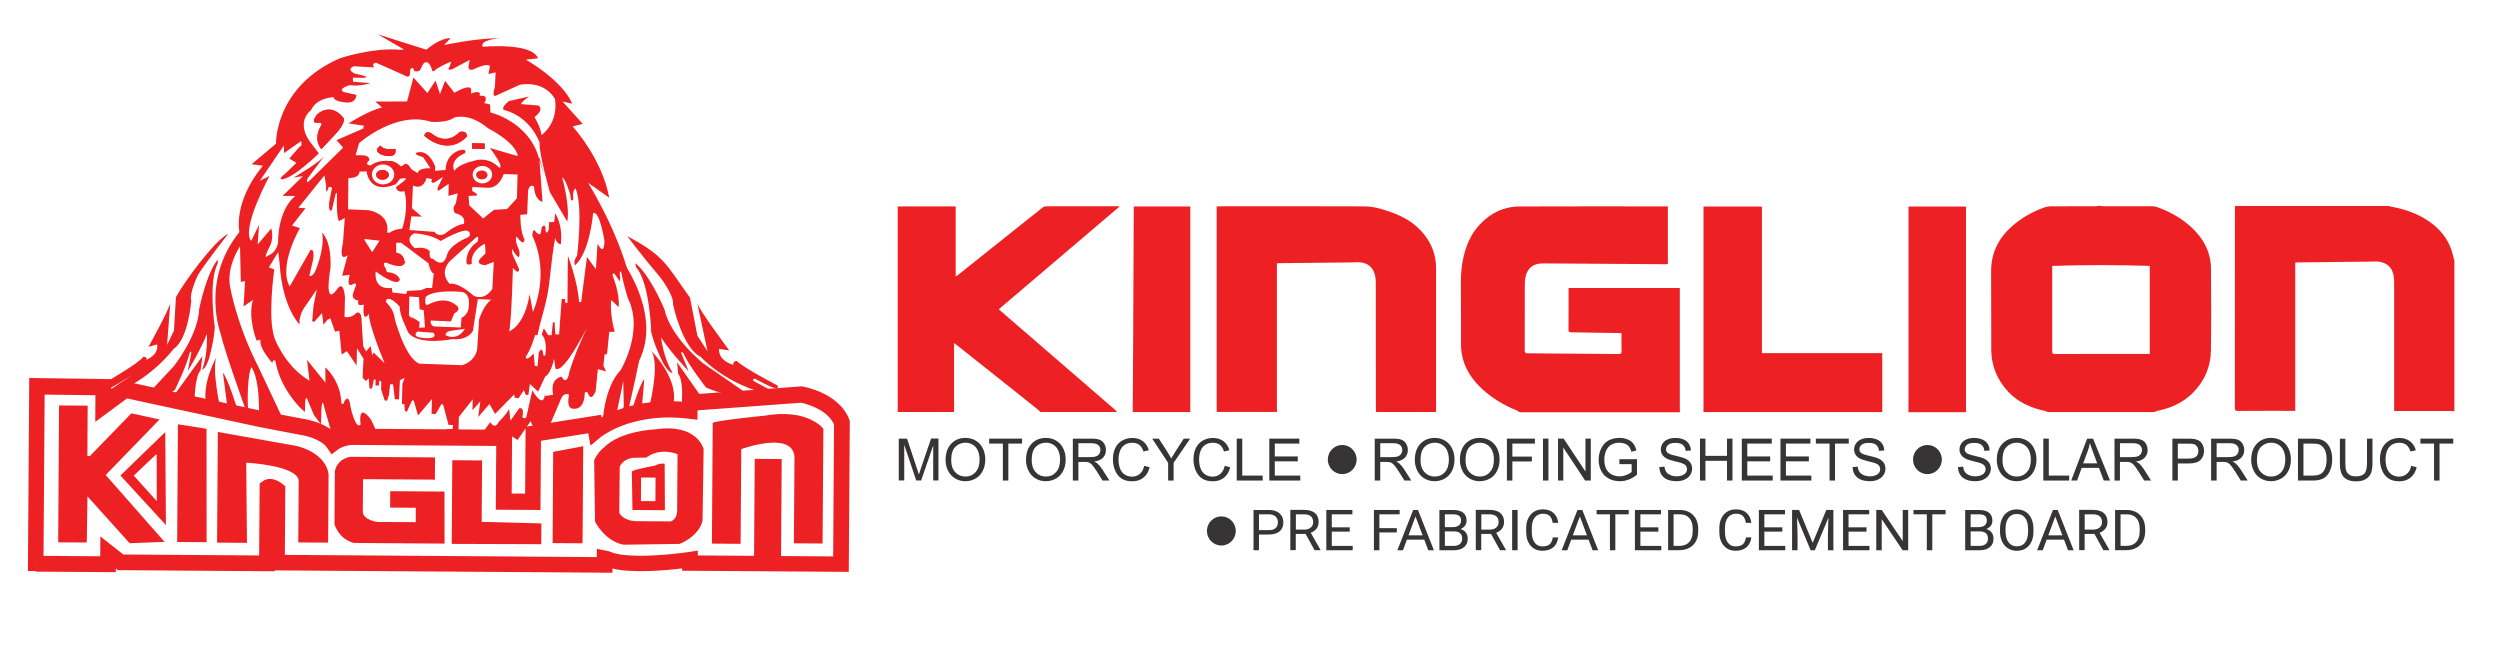
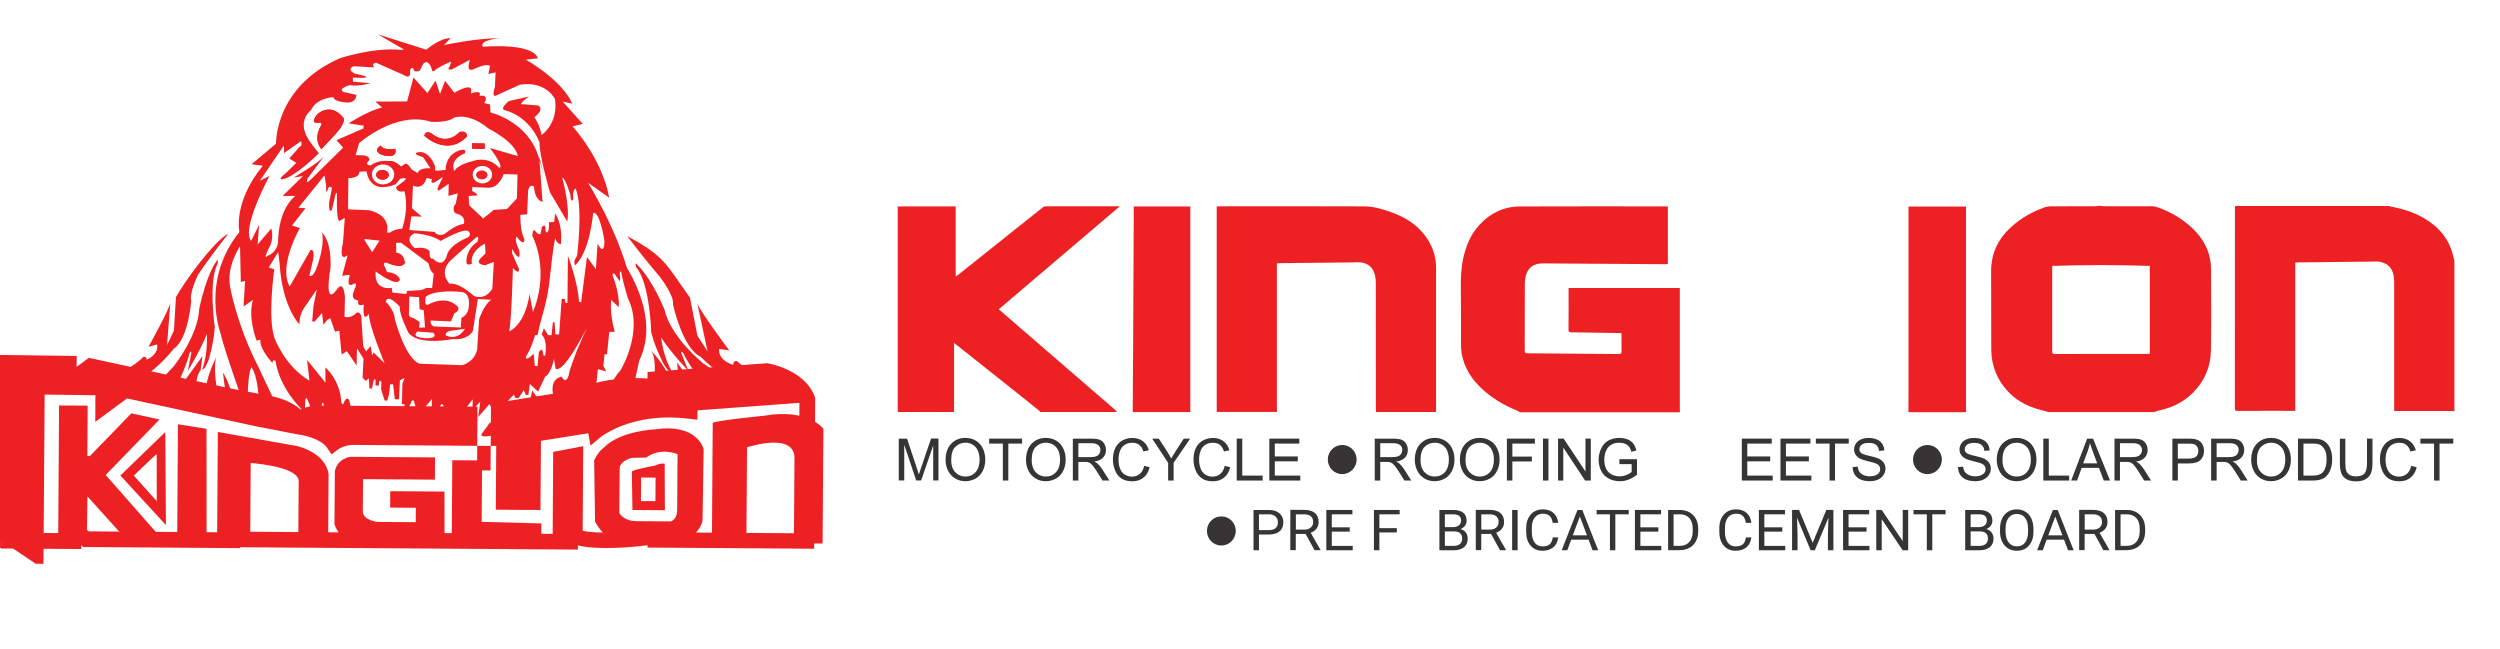
<svg xmlns="http://www.w3.org/2000/svg" xml:space="preserve" width="1.667in" height="0.433in" version="1.1" style="shape-rendering:geometricPrecision; text-rendering:geometricPrecision; image-rendering:optimizeQuality; fill-rule:evenodd; clip-rule:evenodd" viewBox="0 0 1666.66 433.33">
  <defs>
    <style type="text/css">
   
    .fil3 {fill:none}
    .fil2 {fill:#373435}
    .fil1 {fill:#373435;fill-rule:nonzero}
    .fil0 {fill:#ED2024;fill-rule:nonzero}
   
  </style>
  </defs>
  <g id="Layer_x0020_1">
    <g id="_2978009530592">
      <polygon class="fil0" points="57.11,362.01 38.02,361.91 38.61,270.56 57.7,270.7 57.5,304.34 59.18,304.34 86.85,275.83 105.64,279.93 69.73,316.97 109,361.61 85.71,362.5 57.55,331.23 " />
      <path class="fil0" d="M109.93 350.41l-30.39 -33.1 29.94 -29 0.44 62.1zm-7.3 -46.51l-14.16 13.46 15.34 17.07 -0.05 -31.32 -1.13 0.79z" />
      <g>
        <path class="fil0" d="M1013.19 275c-0.64,-0.39 -1.28,-0.84 -1.97,-1.13 -8.38,-3.45 -16.13,-7.99 -22.83,-14.16 -7.1,-6.52 -12.19,-14.21 -13.81,-23.93 -0.3,-1.87 -0.44,-3.75 -0.44,-5.62 -0.05,-12.43 0.1,-24.91 -0.1,-37.39 -0.1,-6.91 0.1,-13.71 1.58,-20.42 1.87,-8.43 5.08,-16.28 11.1,-22.59 7.2,-7.7 16.13,-11.94 26.59,-11.98 32.26,-0.15 64.47,-0.05 96.73,-0.05l2.12 0 0 38.48c-0.54,0.05 -1.08,0.1 -1.63,0.1 -27.28,-0.2 -54.56,-0.35 -81.83,-0.54 -6.66,-0.05 -10.76,3.5 -11.74,10.21 -0.15,1.28 -0.25,2.61 -0.25,3.9 0,14.65 0,29.3 -0.05,43.95 0,1.53 0.44,1.87 1.93,1.93 20.22,0.1 40.5,0.3 60.77,0.49 1.43,0 1.97,-0.3 1.93,-1.87 -0.1,-3.94 -0.05,-7.94 -0.05,-12.04 -0.69,-0.05 -1.23,-0.1 -1.78,-0.1 -10.6,-0.2 -21.16,-0.39 -31.76,-0.49 -1.33,-0.05 -1.87,-0.3 -1.83,-1.83 0.1,-8.68 0.05,-17.36 0.05,-26.04l0 -1.68 74.23 0 0 2.07 0 78.33c0,0.84 0.05,1.68 0.05,2.52l-106.99 0 0 -0.1z" />
        <path class="fil0" d="M1365.83 275c-0.64,-0.25 -1.28,-0.59 -1.93,-0.74 -9.47,-2.02 -18,-5.77 -24.76,-13.02 -7.15,-7.69 -11,-16.97 -11.15,-27.52 -0.15,-17.51 0.05,-34.97 -0.1,-52.43 -0.1,-12.19 4.69,-21.95 13.52,-29.94 6.51,-5.92 14.06,-10.06 22.25,-13.02 1.13,-0.39 2.41,-0.59 3.6,-0.64 10.06,-0.05 20.13,0 30.19,-0.05 0.59,0 1.19,-0.15 1.78,-0.24l1.53 -0c0.74,0.1 1.53,0.25 2.27,0.25 10.85,0 21.65,0 32.5,0 0.84,0 1.68,0.1 2.47,0.34 8.83,3.06 16.92,7.5 23.82,13.96 7.89,7.4 12.68,16.33 12.78,27.43 0.1,18.25 0.25,36.5 -0.05,54.75 -0.2,10.95 -4.44,20.43 -12.19,28.17 -6.56,6.51 -14.6,10.01 -23.48,11.89 -0.69,0.15 -1.38,0.49 -2.07,0.79l-70.98 0 0 0.05zm67.92 -97.57c-21.7,-0.69 -43.31,-0.69 -65.01,0 -0.05,0.54 -0.1,0.94 -0.1,1.38 0,18.59 0.05,37.14 0,55.74 0,1.33 0.39,1.68 1.68,1.68 11.79,-0.05 23.53,-0.05 35.32,-0.05l26.19 0 1.93 0 0 -58.75z" />
        <path class="fil0" d="M811.15 275c0,-0.79 -0.05,-1.58 -0.05,-2.37 0,-44.1 0,-88.2 0,-132.35l0 -2.51c0.64,-0.05 1.18,-0.1 1.72,-0.1 32.31,0 64.67,-0.1 96.98,0.05 6.56,0.05 12.82,2.07 18.94,4.34 8.14,3.06 15.34,7.5 20.81,14.41 5.13,6.51 7.94,13.86 7.94,22.3 -0.05,31.62 0,63.19 0,94.8 0,0.5 -0.05,0.94 -0.05,1.38l-39.96 0c-0.05,-0.64 -0.15,-1.23 -0.15,-1.87 0,-28.07 0,-56.08 -0.05,-84.15 0,-1.83 -0.15,-3.65 -0.59,-5.43 -1.14,-4.88 -4.54,-7.89 -9.47,-8.39 -1.87,-0.2 -3.8,-0.05 -5.72,0 -16.23,0.15 -32.46,0.35 -48.64,0.5 -0.49,0 -0.98,0.05 -1.58,0.1l0 1.87c0,31.81 0,63.63 0,95.44 0,0.64 0.1,1.23 0.1,1.87l-40.25 0 0 0.1z" />
        <path class="fil0" d="M1490.67 137.47l102.6 0c0.39,0.1 0.79,0.25 1.19,0.35 7.79,1.43 15.24,3.7 22.15,7.7 10.26,5.97 17.36,14.35 19.83,26.34 0.15,0.69 0.39,1.38 0.59,2.07l0 100.48c-0.69,-0.05 -1.43,-0.15 -2.12,-0.15 -12.04,0 -24.07,0 -36.11,0l-1.97 0 0 -2.22 0 -83.36c0,-0.94 0,-1.93 -0.1,-2.86 -0.5,-6.12 -3.35,-9.77 -8.98,-11.05 -2.02,-0.44 -4.19,-0.24 -6.31,-0.2 -16.33,0.2 -32.65,0.4 -48.93,0.54 -0.49,0 -0.98,0.05 -1.68,0.1l0 98.95 -2.02 0c-12.09,0 -24.17,-0.05 -36.26,0.05 -1.53,0 -2.02,-0.34 -2.02,-1.97 0.05,-44.3 0.05,-88.59 0.05,-132.93 0,-0.59 0.05,-1.24 0.1,-1.83z" />
        <path class="fil0" d="M598.21 137.77c2.71,-0.05 5.48,-0.05 8.19,-0.05 9.52,0 18.99,0 28.51,0l2.02 0 0 46.76c0.59,-0.34 0.94,-0.54 1.23,-0.74 13.22,-10.56 26.49,-21.11 39.71,-31.67 5.77,-4.59 11.54,-9.17 17.31,-13.76 0.44,-0.34 1.14,-0.64 1.68,-0.64 16.23,-0.05 32.46,-0.05 48.68,-0.05 0.15,0 0.3,0.05 0.79,0.15 -26.98,22.94 -53.72,45.67 -80.65,68.61 1.73,1.53 3.35,2.96 4.98,4.34 13.42,11.59 26.89,23.18 40.3,34.82 10.9,9.37 21.75,18.8 32.65,28.22 0.35,0.3 0.59,0.79 0.89,1.19l-51.15 -0c-0.3,-0.34 -0.49,-0.79 -0.84,-1.04 -6.17,-4.93 -12.38,-9.91 -18.59,-14.85 -11.05,-8.78 -22.05,-17.56 -33.1,-26.29 -1.58,-1.23 -3.16,-2.47 -4.98,-3.9l0 2.02 0 42.32c0,0.54 -0.05,1.13 -0.1,1.72l-37.49 0 0 -137.18 -0.05 0z" />
-         <path class="fil0" d="M1135.92 275c0,-0.84 0.05,-1.68 0.05,-2.52l0 -132.34 0 -2.32 38.97 0 0 97.81 80.31 0 0 39.36 -119.32 0z" />
        <path class="fil0" d="M1272.7 275c0,-4.34 0.05,-8.68 0.05,-13.02 0,-40.65 0,-81.29 0,-121.93l0 -2.22 38.38 0 0 137.22 -38.43 0 0 -0.05z" />
        <path class="fil0" d="M755.07 275c0.1,-16.03 0.24,-32.01 0.3,-48.04 0.15,-28.85 0.25,-57.76 0.39,-86.67l0 -2.52 37.74 -0 0 137.22 -38.43 0z" />
      </g>
      <polygon class="fil0" points="117.93,283.13 117.43,361.66 137.06,361.81 137.01,286.14 " />
      <path class="fil0" d="M144.56 288.26l-0.5 73.84 19.93 0.15 -0.49 -53.52c0,0 33.98,1.78 35.02,11.99l-0.3 41.24 19.93 0.15 0.3 -45.18c0,0 0.1,-13.32 -20.62,-19.19l-53.27 -9.47z" />
      <path class="fil0" d="M222.64 314.41l-0.24 35.52c0,0 3.01,10.16 13.12,12.38l60.33 0.44 -0.05 -34.73 -36.2 -0.24 -0.05 10.95 17.11 0.1 -0.05 9.62 -25.55 -0.15c0,0 -9.27,-1.09 -9.76,-6.61l0.15 -21.95 47.94 0.34 0.1 -14.85 -56.38 -0.39c-0.01,-0.05 -8.69,0.94 -10.46,9.57z" />
      <polygon class="fil0" points="301.02,307.11 300.63,362.94 360.36,363.14 360.46,349.28 320.61,348.24 320.9,307.25 " />
      <polygon class="fil0" points="368.35,301.53 367.96,362.4 387.94,362.55 388.38,297.74 " />
      <path class="fil0" d="M474.8 282.1l-0.54 80.65 19.14 0.15 0.44 -63.19c0,0 33.99,-12.48 35.52,4.93l-0.4 57.91 19.14 0.15 0.54 -76.56c0,0 -10.21,-13.96 -39.71,-8.68 -0.05,-0.05 -29.74,2.91 -34.13,4.64z" />
      <path class="fil0" d="M395.68 307.15c2.96,-6.21 6.56,-8.53 6.56,-8.53 11,-11.3 34.38,-12.13 34.38,-12.13 28.02,-4.09 32.11,13.17 32.11,13.17l-0.74 47.94c-2.81,10.75 -15.24,15.34 -15.24,15.34l-37.44 0.54c-12.82,-2.47 -19.04,-15.44 -19.04,-15.44l-0.59 -40.89zm17.06 4.44l-0.3 30.63c0,0 2.27,5.33 11.35,5.57l22.89 0.15c0,0 4.15,-0.79 4.39,-7.15l0.25 -37.39 -0.05 -0.35c0,0 -10.5,-4.54 -19.93,1.63l-0.74 0.64 -9.47 0.2c0,-0 -6.61,1.03 -8.39,6.06z" />
      <path class="fil0" d="M420.83 314.61c1.87,-1.53 15.29,-3.85 15.29,-3.85 4.19,-2.02 6.61,-1.28 6.61,-1.28l0.15 30.98 -21.65 -0.15 -0.39 -25.7zm15.83 4.09l-9.67 -0.05 -0.1 15.74 9.67 0.05 0.1 -15.74z" />
      <path class="fil0" d="M70.87 254.43c0,0 20.67,-11.89 23.87,-16.23 0,0 2.37,-0.74 2.32,1.82 0,0 8.29,-3.25 6.96,-10.21l-5.72 1.63c0,0 14.35,-25.85 14.55,-29.5 0,0 -1.09,15 -2.17,28.31l4.59 -9.62 1.33 -22.3c4.88,-9.28 25.55,-37.78 34.93,-42.37 0,0 -14.01,17.81 -20.22,27.43 0,0 -6.02,12.43 -4.49,17.36 0,0 -1.93,25.75 -11.79,32.06 0,0 -15.15,20.72 -40.74,29.84 0,0 -4.15,-1.58 -0.59,-3.2l13.32 -8.93c0,0 -11.94,7.35 -13.56,8.09 -0,0 -4.34,1.29 -2.57,-4.19z" />
      <path class="fil0" d="M143.67 174.32c0,0 -6.46,7.8 -11.59,32.06 0,0 0.54,14.8 -16.77,37.83l-14.4 15.44c0,0 -0.74,11.89 14.99,0.5 0,0 7.8,-15.83 9.77,-24.42 0,0 1.33,-2.71 1.14,0.2l-2.32 11.69c0,0 8.78,-14.35 12.73,-24.76 0,0 0.89,12.97 -3.06,23.58 0,0 1.58,0.94 4.39,-6.71 0,0 3.31,-11.49 3.85,-20.07 0.54,-8.58 0.15,-0.74 0.15,-0.74 0,0 -4.49,-31.32 1.87,-42.92 -0.1,0 0.74,-4.39 -0.74,-1.68z" />
      <path class="fil0" d="M134.3 237.61l-19.24 26.54 13.91 5.23c0,0 -0.05,-18.1 4.09,-22.3l1.23 -9.47z" />
      <path class="fil0" d="M143.62 238.35c0,0 -9.27,16.18 -7.06,30.28l9.72 4.49c0.05,-0.05 -5.92,-26.44 -2.66,-34.78z" />
      <path class="fil0" d="M147.96 248.75l3.2 24.67 7.25 2.22c0,-0 -7.15,-23.43 -10.46,-26.89z" />
      <path class="fil0" d="M517.96 257.19c0,0 -22.64,-11.69 -26.98,-16.23 0,0 -2.81,-0.44 -2.42,2.51 0,0 -10.01,-2.41 -9.57,-10.6l6.81 0.94c0,0 -20.52,-27.48 -21.36,-31.62 0,0 3.6,17.07 6.91,32.26l-6.76 -10.36 -4.98 -25.45c-16.33,-22.84 -16.87,-27.63 -41.83,-41.04 0,0 11.15,14.85 21.65,27.03 0,0 9.82,12.53 8.83,18.45 0,0 6.26,29.35 18.6,35.07 0,0 16.77,18.99 47.65,25.45 0,0 4.69,-1.13 0.34,-2.41l-13.02 -7.11c0,0 -0.5,-1.87 1.43,-1.28 0,-0.1 17.61,10.41 14.7,4.39z" />
      <path class="fil0" d="M424.24 176.59c0,0 8.48,6.56 18.54,30.38 0,0 2.12,15.34 25.26,35.22l27.18 18.79c0,0 -5.67,5.92 -24.81,-2.32 0,0 -11.44,-14.5 -15.19,-22.89 0,0 -1.93,-2.52 -1.19,0.44l4.69 11.5c0,0 -12.24,-12.83 -18.4,-22.59 0,0 1.43,13.57 7.65,23.53 0,0 -1.58,1.33 -6.02,-5.92 0,0 -5.72,-11.09 -7.84,-19.78 -2.17,-8.68 -0.3,-0.69 -0.3,-0.69 0,0 -0.89,-33.15 -9.96,-43.7 0,-0.1 -1.67,-4.44 0.4,-1.97z" />
      <path class="fil0" d="M451.02 241.8l15.59 22.2 -12.28 3.55c0,0 0.84,-14.55 -2.61,-18.06l-0.69 -7.69z" />
      <path class="fil0" d="M433.76 234.1c0,0 17.85,17.76 14.94,34.53l-17.07 6.46c0,-0.05 8.63,-31.62 2.12,-40.99z" />
      <path class="fil0" d="M429.12 253.09l-2.02 23.97 -8.04 2.71c0.05,-0.05 6.56,-23.09 10.06,-26.69z" />
      <path class="fil0" d="M412.6 171.31c0,0 29,37.14 13.12,69.4 0,0 -3.31,15.98 -7.7,34.93 0,0 -5.03,4.14 -2.57,-4.74l-0.34 -16.57 -5.57 26.93 -8.33 1.48c0,0 0.89,-24.07 12.08,-35.66 0,0 15.89,-26.04 4.93,-48 0,0 -5.77,-17.86 -5.62,-27.77z" />
      <rect class="fil0" transform="matrix(0.012 -0.473 0.473 0.012 314.135 99.207)" width="7.71" height="17.81" />
      <path class="fil0" d="M258.65 116.76c-0.05,1.78 -1.97,3.21 -4.29,3.16 -2.32,-0.05 -4.19,-1.58 -4.15,-3.35 0.05,-1.78 1.97,-3.21 4.29,-3.16 2.32,0.05 4.2,1.53 4.15,3.35z" />
      <path class="fil0" d="M324.4 116.85c-0.05,1.58 -1.72,2.81 -3.75,2.76 -2.02,-0.05 -3.65,-1.38 -3.6,-2.96 0.05,-1.58 1.68,-2.81 3.75,-2.76 2.02,0.05 3.65,1.38 3.6,2.96z" />
      <g>
        <path class="fil0" d="M163.35 274.01c0,0 -15.24,-42.42 -16.72,-50.81 0,0 -14.01,-35.61 12.33,-68.37 0,0 -4.59,-19.43 15.63,-44.24l-7.54 -0.98 16.33 -13.71c0,0 -1.04,-38.13 42.91,-57.12 0,0 22.05,-7.3 40.3,-5.52l2.22 -0.2 -17.41 -10.11 32.31 10.21c0,0 8.88,-7.84 16.18,-7.7l-4.34 4.59c0,0 21.75,-4.69 37.14,-4.54 0,0 -13.76,0.99 -11.34,5.72 0,0 32.9,-3.11 36.85,7.7l-8.14 0.84c0,0 24.37,13.67 30.98,29.45l-6.41 -1.48 13.42 14.94 -6.76 1.68c0,0 19.68,21.35 24.42,47.55l-14.11 -9.96c0,0 20.02,32.06 27.67,63.34 0,0 -1.53,6.46 -4.14,-3.5 0,0 -2.07,-1.58 -2.32,0.15l0 1.09c0.49,3.45 -0.1,4.69 -0.1,4.69l-3.26 -4.78c0,0 -1.68,-1.58 -1.43,1.04 0,0 5.03,12.38 3.99,20.96l-4.93 -4.78c0,0 -1.33,8.04 2.32,21.21l-3.65 0.15 -1.48 14.8 -1.68 0.25 -0.74 7.54 1.87 3.7 -5.57 -1.43 -1.48 14.6c0,0 -3.01,8.29 -5.33,0.94 0,0 -1.97,-1.09 -1.97,0.74 0,0 0.3,11.74 -8.68,9.96 0,0 -3.65,-0.64 -1.73,-9.18 0,0 -3.3,-2.17 -5.38,2.71l-8.93 20.91c0,0 -6.91,6.37 -11.35,-6.02l-8.73 12.58 -5.52 -3.55c0,0 -2.47,-3.45 -4.44,-1.38 0,0 -15.59,5.08 -14.06,0.94l5.82 -7.94c0,0 2.96,5.52 5.62,-0.15 0,0 5.77,-5.62 6.91,-8.73l0.94 7.89 5.82 -8.19c0,0 3.7,-1.73 2.12,6.06 0,0 2.76,2.17 3.11,-2.27l3.5 -15.83c0,0 6.17,10.85 7.99,4.89 1.82,-5.97 0.05,-1.04 0.05,-1.04l5.92 -0.89c0,0 -2.86,-10.26 5.62,-12.13 0,0 2.67,6.07 4.83,-1.19 0,0 -0.54,-1.04 5.43,-16.33l6.51 -14.94c0,0 -15.34,30.93 -20.87,27.13l-0.94 -6.56c0,0 -1.93,9.87 -5.92,11.89l-4.73 10.02 -5.48 -5.08 -1.04 7.3 -1.68 -0.05 -1.33 -3.15 -3.5 5.37 -2.51 -0.34 -0.5 -2.12 -12.68 12.97 -3.75 -6.61 -7.5 8.69 1.38 -10.41 -5.23 5.87 0.2 -7.3 -9.27 11.79 -0.25 9.92 -8.19 1.33 0.1 -3.11 4.19 -0.15 0.34 -2.61 -3.06 -0.1 -3.6 -13.42 -1.13 -0.54 -3.8 6.66 -2.81 -0.05 0.25 -9.91 -9.28 10.95 -2.86 -9.96 -1.14 -0.05 -3.55 7.74 -1.38 -1.08 -0.15 -4.19 -1.68 -0.05 0.34 -13.56 1.48 -3.85 -3.16 1.48 -0.59 12.78 -2.81 -0.05 -1.14 -9.96 -1.97 -0.05 -0.74 6.76 -1.23 4.14 -1.68 -0.05 -2.37 -7.35 0.15 -5.18 -1.38 -0.84 -0.34 3.4 -2.22 -0.05 0.1 -3.94 -1.13 -0.05 -1.28 6.02 -1.68 -0.05 -0.44 -6.8 -1.97 1.78 -2.17 -2.12 0.59 -12.78 -4.34 -6.91 -0.25 11.49 -6.51 -9.57 -3.45 2.27 -1.58 -15.93 -2.86 0.69 -3.15 -8.98 -1.97 1.04 -2.61 3.3 -0.94 -7.84 -5.18 5.87 -1.38 -0.3 0.84 -10.16 2.22 -11.15 -7.55 11c0,0 -4.63,5.67 -3.94,12.43 0,0 -11.54,-11.25 -13.32,-40.8l-0.94 -7.59 -6.26 10.24 3.65 1.38c0,0 -4.73,32.5 0.3,46.22 0,0 6.81,18.45 23.18,28.02l-1.63 -13.86 12.28 15.19 -0.05 -10.21c0,0 10.16,8.58 10.65,23.72 0,0 1.38,2.12 1.73,-0.44 0,0 3.25,-7.2 4.39,3.01 0,0 3.3,15.49 6.76,11.89 0,0 -2.32,-15.44 6.81,-3.5 0.79,1.09 4,8.98 4,8.98l-29.25 3.21 -5.72 -19.73c0,0 -1.48,-8.93 -2.02,1.53l-0.24 9.43 -4.64 -6.12 -4.24 -10.01c0,0 -1.58,-4.74 -1.78,2.56l-0.1 5.23 -2.76 -2.42c0,0 -14.01,-13.42 -16.92,-31.72 0,0 -1.92,-1.38 -1.97,1.48 0,0 -9.02,-9.62 -8.04,-15.59l-2.52 0.69c0,0 -6.11,-15.29 -2.46,-27.18l-6.26 4.29 0.98 -16.97 -2.81 0.69 -0.54 -23.78c0,0 -9.32,13.37 -6.56,27.28 0,0 4.15,24.66 19.19,53.96l14.94 31.72 -6.46 0.89 -17.12 -4.19zm52.33 -156.91l-17.36 21.5 4.73 0.35 -8.98 11.54 5.28 1.72c0,0 -14.65,24.96 -6.86,38.97l13.81 -24.17c0,0 3.11,-2.02 1.83,6.31l-2.52 10.66c0,0 1.93,1.63 4.29,-3.8 0,0 6.26,-14.75 4.24,-24.96 0,0 6.31,5.13 5.62,23.38 0,0 -4.88,26.78 4.15,14.75 0,0 4.39,-7.74 5.48,5.08l-0.3 13.02c0,0 4.19,1.38 7.94,-2.67 0,0 3.7,-2.27 3.5,6.36l1.04 15.93 1.87 3.41 3.15 -3.55 0.99 6.31 0.89 -2.07 7.4 7.25c0,0 -11.15,-26.64 -10.41,-33.15 0,0 -4.69,7.7 -3.5,-6.12 0,0 -4.83,2.22 -3.6,-2.67 0,0 -5.33,-0.15 -3.26,-5.57 2.12,-5.43 0.3,-1.28 0.3,-1.28 0,0 3.85,-6.66 -1.28,-3.7 0,0 -4,2.27 -1.53,-6.56l-5.08 0.64 3.7 -13.76c0,0 -6.31,5.87 -3.15,-8.14l1.23 -16.67 -3.11 1.72c0,0 -2.66,4.09 -2.12,-18.05 0,0 -0.79,-1.58 -1.48,2.81l-1.87 8.04c0,0 -2.32,3.35 -1.87,-4.98l1.92 -9.62c0,0 -2.17,-2.12 -2.81,0.99 0,0 -1.53,4.93 -1.08,-2.61l-1.19 -6.66zm26.49 42.72l5.37 8.48 4.93 -7.7 -9.22 -1.04 -1.08 0.25zm-42.08 -65.65l-11.34 7.99 -0.1 -5.08 -16.08 23.58 6.46 -3.26c0,0 -19.09,35.12 -12.23,43.36l5.28 -10.7 -0.98 13.12 9.13 -10.75c0,0 2.12,7.06 -1.48,12.87 0,0 -4.54,8.98 -0.79,5.28 0,0 5.72,-1.53 6.81,-8.93 0,0 -0.64,-20.81 11.44,-30.88l-8.44 -0 13.57 -13.22 -6.17 0.89c0,0 18.45,-10.56 21.06,-15.15l-11.79 15.83c0,0 -2.41,5.67 3.41,-0.59l20.32 -20.02 -4.44 -4.98 17.96 -7.79 0.05 -1.04 0.25 -0.84 -10.21 -1.53c0,0 12.53,-8.14 22.35,-10.65l-4.49 -3.9 21.21 -0.1 4.24 -15.98 9.33 10.41 5.43 -8.34 2.96 8.98 3.41 -8.83 6.17 7.99c0,0 10.41,-6.31 11.2,-2.27l-0.05 2.76c0,0 7.35,-3.01 5.67,1.63 0,0 5.03,-1.33 4.04,3.06l-0.94 1.68 3.85 0.94 0.34 5.33c0,0 25.35,5.92 32.26,30.24 6.91,24.31 0.25,-0.84 0.25,-0.84l2.22 30.33c0,0 -5.23,-0.99 -5.67,-10.31 0,0 -2.91,-2.22 -3.95,2.67l-0.64 15.88 -4.54 0.35c0,0 -0.25,11 2.76,16.38 0,0 0.1,5.47 -5.18,-1.83 0,0 -2.07,1.23 1.63,9.13 0,0 1.58,8.53 -3.01,1.83l-1.78 -2.81 0.15 3.16 4.54 10.31c0,0 0.34,4.44 -4.09,-0.74 0,0 -0.84,33.49 -2.42,42.32 0,0 10.36,-3.75 13.57,-24.86l2.22 11.89c0,0 11.74,-24.71 -0.4,-50.85 0,0 0.15,-6.17 2.37,-2.52 0,0 3.11,3.5 3.4,0.1l0.54 -3.35c0,0 2.02,-2.17 2.42,0.1l0.05 1.04c-0.1,3.8 1.97,3.01 2.27,-0.34l0.1 -4.05 3.45 -0.15 0.59 -5.72c0,0 5.28,6.7 3.85,20.62 0,0 -2.71,-0.1 -3.8,-4.15 0,0 -1.48,7.1 -2.91,20.87l-0.1 0.89c-1.48,14.41 -2.27,18.35 -7.25,36.26l-1.53 6.76 -1.58 -0.05c0,0 -2.76,9.67 -6.26,14.5 0,0 -0.1,3.8 5.28,-2.22l0.74 8.29 1.83 0.24 0.89 -9.32c0,0 2.12,-3.94 2.71,0.05l0.4 2.12 1.13 0.05c0,0 1.87,-10.31 -2.37,-14.01l1.48 -4.19 2.86 4.54 2.27 0.05 0.89 -8.68 1.13 0.05 0.5 8.04 2.52 0.05 1.72 -23.68 2.07 0.05 0.4 2.56 1.38 0.05 0.3 -31.37c0,0 6.46,16.48 7.45,30.68l1.38 0.24 3.89 -30.19 5.97 8.19 1.09 -17.11c0,0 4.54,9.42 4.59,-2.02 0,0 -3.16,-20.17 -7.55,-18.4 0,0 -2.02,25.8 -11.98,34.87 0,0 -1.78,-2.17 1.28,-6.31 0,0 4.19,-32.95 -0.99,-44.94 0,0 -2.27,0.79 -1.53,6.95 0,0 -1.68,4 -1.97,-2.76 0,0 -3.35,-11.35 -5.43,-11.4 0,0 5.28,18.55 3.4,29.3l-11.59 -19.58c0,0 -7.35,-25.21 -6.91,-33.2 0,0 -5.72,-17.07 -23.82,-21.75 0,0 -2.47,-1.09 3.3,-5.87l13.52 -3.06c0,0 -8.33,5.72 -3.99,5.18l10.05 0.8c0,0 4.73,2.27 -2.47,7.79 0,0 3.94,6.02 4.69,11.98 0,0 11.35,-7.55 9.03,-23.92 0,0 -5.62,-12.43 -23.43,-9.72l-15.44 7.06c0,0 -3.95,2.66 -1.23,-5.57l0.44 -9.72 -4.78 1.13 1.04 -5.28c0,0 -1.09,-2.17 -9.13,1.23 0,0 -5.52,3.45 -5.18,-1.19l0.79 -4.19 -11.79 6.26c0,0 -4.15,1.19 -1.53,-1.93l0.98 -3.15c0,0 -3.65,0.98 -10.41,5.23 0,0 -2.12,3.16 -2.71,-0.69 0,0 -2.12,-6.81 -5.57,-3.11l-2.22 4.44c0,0 -4.14,2.02 -4.29,-1.18 0,0 -1.53,-1.73 -2.32,1.43 0,0 0.99,6.17 -3.94,2.86l-18.7 -8.29c0,0 -3.45,0.34 -1.23,3.15l-13.66 -0.79c0,0 -5.28,1.78 0.54,4.88 0,0 13.61,2.67 5.18,2.86l-6.36 -0.15 0.15 2.76 11.59 0.94c0,0 -7.15,2.37 -13.96,1.33 0,0 -8.04,2.32 -4,4.54l8.63 1.93c0,0 0.1,5.08 -5.82,5.13 0,0 -9.13,-0.24 -9.47,-3.6 0,0 -11.4,0.35 -15,8.73 0,0 -11.59,7.99 1.04,23.33l4.19 5.43c0,0 -16.82,16.72 -24.81,17.36 0,0 -2.76,0.15 2.57,-3.95l7.25 -7.06 -4.74 -2.86 7.06 -8.09c0.1,0 1.68,0.3 0.84,-3.55l0 0zm56.53 107.24c0,0 5.77,5.37 5.92,11.1 0,0 6.91,26.83 16.67,30.19l28.31 0.98c0,0 7.89,-1.63 10.06,-10.16l1.33 -20.37c0,0 3.06,-9.81 8.14,-13.12l-8.98 -0.49 -3.3 21.31c0,0 -3.26,6.46 -13.62,5.43 0,0 -22.24,4.64 -29.35,-4.14 0,0 -6.46,-12.68 -5.77,-17.36 0,0 -5.97,-7.2 -8.88,-4.93l-0.54 1.58zm44.69 19.14c-5.92,0.64 -4.59,3.26 -4.59,3.26 8.34,3.9 12.73,-4.39 12.73,-4.39l-8.14 1.13zm-12.93 1.48l-10.65 -0.79c0,0 -2.46,1.97 -0.49,3.21l0.98 0.44c3.6,1.19 13.96,1.68 10.16,-2.86l0 0zm-5.57 -3.56l-0.84 -11.49 -2.76 -0.59 -0.4 -8.09 -6.46 -0.44 -0.3 12.53 1.08 1.33c2.22,0.05 6.12,3.31 6.12,3.31l-0.39 3.65 3.94 -0.2zm2.37 -15.34c0,0 10.26,-6.02 17.95,0.2 0,0 4.98,2.71 -0.69,5.72l-2.37 5.43 -13.46 -0.59c0,0 -0.64,2.86 2.12,3.95l17.96 0.69 0.44 -6.51c0,0 3.35,-0.99 4.59,-5.38 0,0 2.81,-11.69 -5.33,-11.89 0,0 -17.12,-1.73 -23.09,3.3 0.05,0.1 -1.53,6.86 1.87,5.08l0 0zm-18.35 -41.14c-2.81,-0.1 -3.35,0.15 -3.35,0.15l0.15 6.51c5.33,0.4 5.72,6.41 5.72,6.41 0,0 2.02,-2.02 -0.59,1.28 -2.61,3.31 -11.74,-1.09 -11.74,-1.09 -3.35,-0.1 -0.64,3.41 -0.64,3.41l1.04 2.91c7.55,0.44 8.58,4.88 8.58,4.88 -1.28,5.97 -16.13,-5.33 -16.13,-5.33 -1.18,13.52 10.7,10.95 10.7,10.95l0.49 3.15 9.22 0.99 0.64 -2.07 9.28 -0.54 3.7 -1.48 3.65 0.1 1.09 -9.62c-2.52,-1.13 -3.5,-6.91 -3.5,-6.91l-18.3 -13.71zm49.72 -3.2l-16.62 14.99c0,0 -8.33,7.11 -0.69,15.64 0,0 4.83,-1.97 16.08,7.94 0,0 6.91,3.85 12.43,-4.63l0.98 -18 -5.67 2.22c0,0 -7,-0.2 -3.25,-4.54l3.4 -3.31 -0.39 -6.51c0,0 -10.21,4.69 -8.73,13.32 0,0 -4.29,2.52 -3.6,-2.41 0,0 -0.1,-7.3 7.3,-12.09 0.15,0 1.68,-5.43 -1.24,-2.61l0 0zm-5.03 -0.4c2.86,-2.27 0.1,-4.19 0.1,-4.19 -3.3,-2.17 -18.4,6.61 -18.4,6.61 -6.31,-4.59 -17.56,-5.13 -17.56,-5.13 -7.4,4 0.3,9.91 0.3,9.91 8.44,-1.33 10.02,2.32 10.02,2.32 -0.69,5.48 2.12,4.74 2.12,4.74 7.4,6.96 9.27,-2.12 9.27,-2.12 1.72,-7.5 14.15,-12.13 14.15,-12.13l0 0zm-52.14 -3.11c2.86,-2.52 8.19,-2.67 8.19,-2.67 4.88,-15.29 1.43,-25.06 1.43,-25.06 -5.33,1.43 -5.52,-2.76 -5.52,-2.76l5.43 -4.05c3.45,-3.06 -2.76,-1.38 -2.76,-1.38l-2.86 3.6c-18.15,7.35 -19.43,-8.58 -19.43,-8.58l-4.78 0.15c-0.1,4.69 -7.4,4.29 -7.4,4.29l-0.24 20.87 14.01 0.59c15.34,3.5 11.98,14.94 11.98,14.94l1.98 0.05zm15.39 -31.47l-0.69 15.09 6.61 5.67 -7 -0.2 -1.33 9.13 16.82 1.23c0,0 2.17,3.7 6.95,1.23 0,0 7.45,-6.36 12.53,-6.46 0,0 2.37,-5.43 -5.72,-7.2 0,0 -2.71,-3.21 0.44,-6.51l1.28 -6.76 -6.22 1.68 0.2 -8.09 -6.56 4.54c0,0 -1.97,0.2 -0.2,-3.15l2.96 -5.97 -5.43 3.55c0,0 -3.45,1.72 -1.93,-2.12l-3.65 -0.64c0,-0.05 -1.88,8.29 -9.08,4.98l0 0zm54.01 16.23l8.73 -0.54 6.66 -7.15 0.4 -15.93 -9.28 -0.25c0,0 -2.76,9.33 -10.31,9.13l-10.61 -0.49 -0.1 2.61c0,0 6.36,3.3 1.58,3.15l-3.95 0.15 0.4 6.26 9.32 8.83 7.15 -5.77zm-92.29 -36.5l4.49 0.1c5.33,0.15 4.69,3.26 4.69,3.26 -4,3.55 1.04,3.45 1.04,3.45 5.13,-4.04 12.13,-2.86 12.13,-2.86 3.35,-0.94 8.04,3.6 8.04,3.6l2.27 -1.53c2.02,-1.53 4.69,3.5 4.69,3.5l4.15 2.47c0.64,-3.9 8.48,-3.21 8.48,-3.21l-4.88 -7.4c-10.01,-3.11 -1.87,-3.45 -1.87,-3.45 6.71,0.15 9.87,9.67 9.87,9.67l-0.05 2.86 7 -0.59c0.3,-11.5 10.16,-13.32 10.16,-13.32 4.49,-0.94 2.71,2.17 2.71,2.17 -11.05,4.69 -7,11.84 -7,11.84 2.37,-4.39 11.94,-6.51 11.94,-6.51 11.59,-3.9 17.86,4.34 17.86,4.34 4.19,0.1 -6.12,-13.17 -6.12,-13.17l18.65 5.38c-1.48,-9.42 -19.78,-18.5 -19.78,-18.5 -13.17,-11 -22.84,-7.1 -22.84,-7.1 -4.59,3.55 -15.24,2.76 -15.24,2.76 -23.38,-7.65 -48.04,14.2 -48.04,14.2l-2.33 8.04zm25.8 13.02c0.1,-3.65 -3.15,-6.71 -7.3,-6.81 -4.09,-0.1 -7.5,2.81 -7.6,6.46 -0.1,3.7 3.16,6.76 7.25,6.86 4.19,0.05 7.55,-2.81 7.65,-6.51l0 0zm65.31 0.15c0.1,-3.21 -2.76,-5.92 -6.37,-5.97 -3.55,-0.1 -6.51,2.46 -6.61,5.67 -0.1,3.2 2.76,5.87 6.31,5.97 3.6,0.05 6.56,-2.47 6.66,-5.67l0 0zm-160.76 128.3c-3.41,9.42 -2.07,29.4 -2.07,29.4l7.3 0.35c-0.05,-25.4 -5.23,-29.74 -5.23,-29.74z" />
      </g>
      <path class="fil0" d="M262.99 99.24c0,0 -7.6,1.63 -9.77,-2.07 0,0 -5.67,2.96 0.44,6.02 0,0 11.15,3.89 9.32,-3.95z" />
      <path class="fil0" d="M282.28 90.56c0,0 15.09,14.5 28.61,0.44 0,0 0.1,-4.15 -4.98,-2.96 0,0 -7.79,9.47 -18.3,1.38 0.05,-0.05 -4.09,-3.26 -5.33,1.13z" />
      <path class="fil0" d="M212.48 81.74c0,0 -7.35,1.92 -1.68,-5.33 0,0 8.63,-8.68 17.46,2.12 0,0 2.71,2.37 -5.52,11.3l-9.13 9.72c0,0 -5.77,-6.06 -0.3,-15.44 0.05,0 1.48,-2.07 -0.84,-2.37z" />
      <rect class="fil0" transform="matrix(0.012 -0.473 0.473 0.012 314.135 99.207)" width="7.71" height="17.81" />
      <path class="fil0" d="M258.65 116.76c-0.05,1.78 -1.97,3.21 -4.29,3.16 -2.32,-0.05 -4.19,-1.58 -4.15,-3.35 0.05,-1.78 1.97,-3.21 4.29,-3.16 2.32,0.05 4.2,1.53 4.15,3.35z" />
      <path class="fil0" d="M324.4 116.85c-0.05,1.58 -1.72,2.81 -3.75,2.76 -2.02,-0.05 -3.65,-1.38 -3.6,-2.96 0.05,-1.58 1.68,-2.81 3.75,-2.76 2.02,0.05 3.65,1.38 3.6,2.96z" />
      <path class="fil0" d="M262.99 99.24c0,0 -7.6,1.63 -9.77,-2.07 0,0 -5.67,2.96 0.44,6.02 0,0 11.15,3.89 9.32,-3.95z" />
      <path class="fil0" d="M282.28 90.56c0,0 15.09,14.5 28.61,0.44 0,0 0.1,-4.15 -4.98,-2.96 0,0 -7.79,9.47 -18.3,1.38 0.05,-0.05 -4.09,-3.26 -5.33,1.13z" />
      <path class="fil0" d="M212.48 81.74c0,0 -7.35,1.92 -1.68,-5.33 0,0 8.63,-8.68 17.46,2.12 0,0 2.71,2.37 -5.52,11.3l-9.13 9.72c0,0 -5.77,-6.06 -0.3,-15.44 0.05,0 1.48,-2.07 -0.84,-2.37z" />
-       <path class="fil0" d="M23.02 376.17l5.18 0.05 0.79 -112.91 33.89 0.44 -0.1 17.76 21.16 -15.63 87.7 18.94 27.13 5.23 0.15 0 0.1 0c0.64,0.1 4.44,0.69 8.43,2.12 4.05,1.43 8.14,3.85 9.91,6.51l3.11 4.54 4.34 -3.35 -1.23 -1.58 1.19 1.63 0.05 -0.05 -1.23 -1.58 1.19 1.63c0.1,-0.1 4.34,-3.11 10.16,-3.01l0.54 0 0.1 -0 94.76 0.69 -0.3 42.52 29.8 0.2 0.34 -46.17 36.65 -5.82 -0.84 -5.18 -5.13 0.94 0.79 4.44 1.58 8.83 6.85 -5.72 -1.87 -2.32 1.87 2.32 0 0 -1.87 -2.32 1.87 2.32c0,0 0.25,-0.2 0.74,-0.54 3.5,-2.52 19.14,-12.68 45.58,-12.53 3.9,0.05 8.04,0.3 12.43,0.84l5.77 0.69 0.05 -6.26 69.6 -5.13 -0.39 -5.28 -0.84 5.18c0.35,0.05 5.33,0.98 10.56,3.5 2.61,1.23 5.28,2.86 7.5,4.88 2.22,2.02 3.94,4.34 5.03,7.06l4.83 -1.87 -5.18 -0.05 -0.59 89.18 -34.78 -0.25 0.44 -64.71 -18 -0.15 -0.44 64.72 -42.76 -0.3 -0.05 5.28 5.23 0.05 0 -2.37 0.05 -6.17 -6.02 0.94c0,0 -0.24,0.05 -0.74,0.1 -3.45,0.5 -18.59,2.52 -32.36,2.42 -4.09,-0.05 -8.04,-0.24 -11.44,-0.69 -3.41,-0.44 -6.26,-1.23 -8.09,-2.07l-0.59 -0.25 -2.02 -0.39 -6.12 -1.19 -0.05 5.48 -208.16 -1.48 0.3 -45.78 -1.97 -1.58c-0.15,-0.15 -0.98,-0.84 -2.37,-1.58 -1.33,-0.74 -3.16,-1.68 -5.82,-1.72 -1.48,-0.05 -3.25,0.34 -4.78,1.48l-2.17 1.53 -0.34 48.04 -90.66 -0.64 -15.29 -12.04 -0.1 13.22 -40.84 -0.3 -2.22 0 0.04 5.28 5.18 0.05 -5.18 -0.05 -0.05 5.28 2.22 0 51.25 0.35 0 -2.47 0.05 0.05 1.38 1.08 104.62 0.74 0.39 -55.89 -5.23 -0.05 3.01 4.34 -1.23 -1.78 -0.05 2.22c0.2,0 0.79,-0.05 1.28,-0.44l-1.23 -1.78 -0.05 2.22 0 -0.5 -0.1 0.5 0.1 0 0 -0.5 -0.1 0.5 1.14 0.54 0.54 0.34 0.15 0.1 0 0 1.78 -2.27 -1.78 2.22 0.05 0 1.78 -2.27 -1.78 2.22 3.26 -4.09 -5.18 -0.05 -0.35 53.81 228.97 1.58 0.05 -9.72 -5.23 -0.05 -0.94 5.18 1.38 0.24 0.98 -5.18 -2.17 4.78c3.31,1.48 7,2.32 11,2.91 4.05,0.54 8.39,0.79 12.72,0.79 16.82,0.15 34.58,-2.61 34.73,-2.61l-0.74 -5.23 -5.23 -0.05 0 2.32 -0.05 5.28 58.41 0.39 0.44 -64.72 2.37 0.05 0.05 -5.28 -5.18 -0.05 -0.5 69.99 55.59 0.39 0.69 -100.72 -0.35 -0.94c-1.83,-4.78 -4.83,-8.53 -8.14,-11.39 -4.98,-4.34 -10.6,-6.91 -15.09,-8.48 -4.44,-1.58 -7.7,-2.12 -7.89,-2.17l-0.59 -0.1 -79.81 5.87 -0.05 10.11 5.18 0.05 0.64 -5.23c-4.74,-0.59 -9.32,-0.89 -13.61,-0.89 -33.89,-0.25 -52.43,14.94 -52.98,15.44l3.3 4.09 5.13 -0.94 -0.79 -4.44 -0.89 -5.08 -50.41 7.99 -0.3 44.59 -8.98 -0.05 0.3 -42.52 -105.07 -0.74 -0.05 5.28 0.2 -5.28 -0.89 -0.05c-4.93,-0.05 -8.98,1.23 -11.79,2.46 -2.86,1.24 -4.49,2.52 -4.78,2.71l3.2 4.19 4.24 -3.01c-2.12,-3.06 -4.83,-5.28 -7.65,-6.96 -4.19,-2.56 -8.63,-4.04 -12.09,-4.93 -3.45,-0.89 -5.87,-1.18 -6.07,-1.23l-0.64 5.23 0.98 -5.18 -26.83 -5.13 -92.14 -19.93 -8.19 6.06 0.05 -2.07 0.05 -5.23 -54.76 -0.74 -0.89 128.79 5.18 0.05 0 -4.98z" />
+       <path class="fil0" d="M23.02 376.17l5.18 0.05 0.79 -112.91 33.89 0.44 -0.1 17.76 21.16 -15.63 87.7 18.94 27.13 5.23 0.15 0 0.1 0c0.64,0.1 4.44,0.69 8.43,2.12 4.05,1.43 8.14,3.85 9.91,6.51l3.11 4.54 4.34 -3.35 -1.23 -1.58 1.19 1.63 0.05 -0.05 -1.23 -1.58 1.19 1.63c0.1,-0.1 4.34,-3.11 10.16,-3.01l0.54 0 0.1 -0 94.76 0.69 -0.3 42.52 29.8 0.2 0.34 -46.17 36.65 -5.82 -0.84 -5.18 -5.13 0.94 0.79 4.44 1.58 8.83 6.85 -5.72 -1.87 -2.32 1.87 2.32 0 0 -1.87 -2.32 1.87 2.32c0,0 0.25,-0.2 0.74,-0.54 3.5,-2.52 19.14,-12.68 45.58,-12.53 3.9,0.05 8.04,0.3 12.43,0.84l5.77 0.69 0.05 -6.26 69.6 -5.13 -0.39 -5.28 -0.84 5.18l4.83 -1.87 -5.18 -0.05 -0.59 89.18 -34.78 -0.25 0.44 -64.71 -18 -0.15 -0.44 64.72 -42.76 -0.3 -0.05 5.28 5.23 0.05 0 -2.37 0.05 -6.17 -6.02 0.94c0,0 -0.24,0.05 -0.74,0.1 -3.45,0.5 -18.59,2.52 -32.36,2.42 -4.09,-0.05 -8.04,-0.24 -11.44,-0.69 -3.41,-0.44 -6.26,-1.23 -8.09,-2.07l-0.59 -0.25 -2.02 -0.39 -6.12 -1.19 -0.05 5.48 -208.16 -1.48 0.3 -45.78 -1.97 -1.58c-0.15,-0.15 -0.98,-0.84 -2.37,-1.58 -1.33,-0.74 -3.16,-1.68 -5.82,-1.72 -1.48,-0.05 -3.25,0.34 -4.78,1.48l-2.17 1.53 -0.34 48.04 -90.66 -0.64 -15.29 -12.04 -0.1 13.22 -40.84 -0.3 -2.22 0 0.04 5.28 5.18 0.05 -5.18 -0.05 -0.05 5.28 2.22 0 51.25 0.35 0 -2.47 0.05 0.05 1.38 1.08 104.62 0.74 0.39 -55.89 -5.23 -0.05 3.01 4.34 -1.23 -1.78 -0.05 2.22c0.2,0 0.79,-0.05 1.28,-0.44l-1.23 -1.78 -0.05 2.22 0 -0.5 -0.1 0.5 0.1 0 0 -0.5 -0.1 0.5 1.14 0.54 0.54 0.34 0.15 0.1 0 0 1.78 -2.27 -1.78 2.22 0.05 0 1.78 -2.27 -1.78 2.22 3.26 -4.09 -5.18 -0.05 -0.35 53.81 228.97 1.58 0.05 -9.72 -5.23 -0.05 -0.94 5.18 1.38 0.24 0.98 -5.18 -2.17 4.78c3.31,1.48 7,2.32 11,2.91 4.05,0.54 8.39,0.79 12.72,0.79 16.82,0.15 34.58,-2.61 34.73,-2.61l-0.74 -5.23 -5.23 -0.05 0 2.32 -0.05 5.28 58.41 0.39 0.44 -64.72 2.37 0.05 0.05 -5.28 -5.18 -0.05 -0.5 69.99 55.59 0.39 0.69 -100.72 -0.35 -0.94c-1.83,-4.78 -4.83,-8.53 -8.14,-11.39 -4.98,-4.34 -10.6,-6.91 -15.09,-8.48 -4.44,-1.58 -7.7,-2.12 -7.89,-2.17l-0.59 -0.1 -79.81 5.87 -0.05 10.11 5.18 0.05 0.64 -5.23c-4.74,-0.59 -9.32,-0.89 -13.61,-0.89 -33.89,-0.25 -52.43,14.94 -52.98,15.44l3.3 4.09 5.13 -0.94 -0.79 -4.44 -0.89 -5.08 -50.41 7.99 -0.3 44.59 -8.98 -0.05 0.3 -42.52 -105.07 -0.74 -0.05 5.28 0.2 -5.28 -0.89 -0.05c-4.93,-0.05 -8.98,1.23 -11.79,2.46 -2.86,1.24 -4.49,2.52 -4.78,2.71l3.2 4.19 4.24 -3.01c-2.12,-3.06 -4.83,-5.28 -7.65,-6.96 -4.19,-2.56 -8.63,-4.04 -12.09,-4.93 -3.45,-0.89 -5.87,-1.18 -6.07,-1.23l-0.64 5.23 0.98 -5.18 -26.83 -5.13 -92.14 -19.93 -8.19 6.06 0.05 -2.07 0.05 -5.23 -54.76 -0.74 -0.89 128.79 5.18 0.05 0 -4.98z" />
      <g>
        <path class="fil1" d="M598.95 320.67l0 -27.96 5.52 0 6.56 19.78c0.59,1.82 1.04,3.2 1.33,4.14 0.34,-0.98 0.79,-2.51 1.48,-4.49l6.66 -19.48 4.93 0 0 27.97 -3.5 0 0 -23.38 -8.04 23.38 -3.3 0 -7.99 -23.83 0 23.83 -3.65 0 0 0.05z" />
        <g>
          <path class="fil1" d="M630.18 307.06c0,-4.63 1.23,-8.29 3.7,-10.9 2.47,-2.61 5.63,-3.95 9.57,-3.95 2.57,0 4.83,0.59 6.91,1.83 2.07,1.23 3.6,2.96 4.69,5.18 1.09,2.22 1.63,4.69 1.63,7.5 0,2.81 -0.59,5.37 -1.73,7.59 -1.13,2.22 -2.76,3.95 -4.83,5.08 -2.07,1.13 -4.34,1.72 -6.7,1.72 -2.61,0 -4.93,-0.64 -7,-1.93 -2.07,-1.28 -3.6,-3.01 -4.64,-5.23 -1.09,-2.12 -1.58,-4.44 -1.58,-6.91l0 0zm3.75 0.05c0,3.35 0.89,6.02 2.71,7.99 1.78,1.92 4.04,2.91 6.76,2.91 2.76,0 5.03,-0.99 6.81,-2.96 1.78,-1.97 2.67,-4.74 2.67,-8.33 0,-2.27 -0.4,-4.24 -1.14,-5.97 -0.74,-1.73 -1.87,-3.01 -3.35,-3.95 -1.48,-0.94 -3.11,-1.38 -4.93,-1.38 -2.61,0 -4.83,0.89 -6.71,2.71 -1.87,1.78 -2.81,4.79 -2.81,8.98z" />
        </g>
        <polygon class="fil1" points="668.41,320.67 668.41,296.01 659.28,296.01 659.28,292.7 681.23,292.7 681.23,296.01 672.06,296.01 672.06,320.67 " />
        <g>
          <path class="fil1" d="M683.84 307.06c0,-4.63 1.23,-8.29 3.7,-10.9 2.47,-2.61 5.63,-3.95 9.57,-3.95 2.57,0 4.83,0.59 6.91,1.83 2.07,1.23 3.6,2.96 4.69,5.18 1.08,2.22 1.63,4.69 1.63,7.5 0,2.81 -0.59,5.37 -1.73,7.59 -1.13,2.22 -2.76,3.95 -4.83,5.08 -2.07,1.13 -4.34,1.72 -6.71,1.72 -2.61,0 -4.93,-0.64 -7,-1.93 -2.07,-1.28 -3.6,-3.01 -4.64,-5.23 -1.04,-2.12 -1.58,-4.44 -1.58,-6.91l0 0zm3.8 0.05c0,3.35 0.89,6.02 2.71,7.99 1.78,1.92 4.05,2.91 6.76,2.91 2.76,0 5.03,-0.99 6.8,-2.96 1.78,-1.98 2.67,-4.74 2.67,-8.33 0,-2.27 -0.39,-4.24 -1.13,-5.97 -0.74,-1.73 -1.87,-3.01 -3.35,-3.95 -1.48,-0.94 -3.11,-1.38 -4.93,-1.38 -2.61,0 -4.83,0.89 -6.71,2.71 -1.87,1.78 -2.81,4.79 -2.81,8.98z" />
        </g>
        <path class="fil1" d="M715.11 320.67l0 -27.96 12.28 0c2.47,0 4.34,0.24 5.62,0.74 1.28,0.49 2.32,1.38 3.06,2.66 0.79,1.28 1.13,2.67 1.13,4.24 0,1.97 -0.64,3.65 -1.92,5.04 -1.28,1.38 -3.21,2.22 -5.87,2.61 0.99,0.44 1.73,0.94 2.22,1.38 1.09,0.99 2.07,2.22 3.06,3.7l4.83 7.59 -4.59 0 -3.65 -5.82c-1.09,-1.68 -1.97,-2.96 -2.67,-3.85 -0.69,-0.89 -1.33,-1.53 -1.87,-1.87 -0.54,-0.35 -1.08,-0.59 -1.68,-0.74 -0.39,-0.1 -1.09,-0.15 -2.02,-0.15l-4.24 0 0 12.43 -3.7 0zm3.65 -15.63l7.89 0c1.68,0 3.01,-0.15 3.95,-0.54 0.94,-0.34 1.68,-0.89 2.17,-1.68 0.49,-0.79 0.74,-1.63 0.74,-2.52 0,-1.33 -0.44,-2.42 -1.43,-3.26 -0.94,-0.84 -2.47,-1.28 -4.49,-1.28l-8.78 -0 0 9.28 -0.05 0z" />
        <path class="fil1" d="M762.72 310.85l3.65 0.94c-0.79,3.06 -2.12,5.38 -4.15,6.96 -1.97,1.58 -4.44,2.42 -7.3,2.42 -3.01,0 -5.43,-0.59 -7.3,-1.83 -1.87,-1.23 -3.3,-3.01 -4.29,-5.33 -0.98,-2.32 -1.48,-4.83 -1.48,-7.5 0,-2.91 0.54,-5.47 1.63,-7.65 1.08,-2.17 2.66,-3.8 4.69,-4.93 2.02,-1.14 4.29,-1.68 6.71,-1.68 2.76,0 5.08,0.74 7,2.17 1.87,1.43 3.21,3.4 3.95,6.02l-3.6 0.84c-0.64,-2.02 -1.58,-3.5 -2.81,-4.44 -1.23,-0.94 -2.76,-1.38 -4.59,-1.38 -2.12,0 -3.9,0.49 -5.33,1.53 -1.43,1.04 -2.41,2.42 -3.01,4.15 -0.59,1.72 -0.89,3.5 -0.89,5.37 0,2.37 0.34,4.44 1.04,6.22 0.69,1.78 1.78,3.11 3.2,4 1.43,0.89 3.01,1.33 4.69,1.33 2.02,0 3.8,-0.59 5.18,-1.78 1.58,-1.28 2.52,-3.06 3.01,-5.43z" />
        <path class="fil1" d="M778.7 320.67l0 -11.83 -10.65 -16.13 4.44 0 5.48 8.43c0.99,1.58 1.93,3.15 2.81,4.74 0.84,-1.48 1.83,-3.11 3.01,-4.93l5.33 -8.24 4.29 0 -11.05 16.13 0 11.83 -3.65 0z" />
        <path class="fil1" d="M816.48 310.85l3.65 0.94c-0.79,3.06 -2.12,5.38 -4.14,6.96 -1.97,1.58 -4.44,2.42 -7.3,2.42 -3.01,0 -5.42,-0.59 -7.3,-1.83 -1.87,-1.23 -3.3,-3.01 -4.29,-5.33 -0.98,-2.32 -1.48,-4.83 -1.48,-7.5 0,-2.91 0.54,-5.47 1.63,-7.65 1.09,-2.17 2.67,-3.8 4.69,-4.93 2.02,-1.14 4.29,-1.68 6.71,-1.68 2.76,0 5.08,0.74 7,2.17 1.87,1.43 3.2,3.4 3.94,6.02l-3.6 0.84c-0.64,-2.02 -1.58,-3.5 -2.76,-4.44 -1.23,-0.94 -2.76,-1.38 -4.64,-1.38 -2.12,0 -3.89,0.49 -5.33,1.53 -1.43,1.04 -2.42,2.42 -3.01,4.15 -0.59,1.72 -0.89,3.5 -0.89,5.37 0,2.37 0.35,4.44 1.04,6.22 0.69,1.78 1.78,3.11 3.2,4 1.43,0.89 3.01,1.33 4.69,1.33 2.02,0 3.8,-0.59 5.18,-1.78 1.53,-1.28 2.47,-3.06 3.01,-5.43z" />
        <polygon class="fil1" points="824.47,320.67 824.47,292.7 828.17,292.7 828.17,317.37 841.79,317.37 841.79,320.67 " />
        <polygon class="fil1" points="846.22,320.67 846.22,292.7 866.25,292.7 866.25,296.01 849.87,296.01 849.87,304.59 865.22,304.59 865.22,307.85 849.87,307.85 849.87,317.37 866.89,317.37 866.89,320.67 " />
        <path class="fil1" d="M916.56 320.67l0 -27.96 12.28 0c2.46,0 4.34,0.24 5.62,0.74 1.28,0.49 2.32,1.38 3.06,2.66 0.79,1.28 1.13,2.67 1.13,4.24 0,1.97 -0.64,3.65 -1.93,5.04 -1.28,1.38 -3.2,2.22 -5.87,2.61 0.99,0.44 1.73,0.94 2.22,1.38 1.09,0.99 2.07,2.22 3.06,3.7l4.83 7.59 -4.59 0 -3.65 -5.82c-1.09,-1.68 -1.97,-2.96 -2.67,-3.85 -0.69,-0.89 -1.33,-1.53 -1.87,-1.87 -0.54,-0.35 -1.08,-0.59 -1.68,-0.74 -0.44,-0.1 -1.09,-0.15 -2.02,-0.15l-4.24 0 0 12.43 -3.7 0zm3.65 -15.63l7.89 0c1.68,0 3.01,-0.15 3.94,-0.54 0.94,-0.34 1.68,-0.89 2.17,-1.68 0.49,-0.79 0.74,-1.63 0.74,-2.52 0,-1.33 -0.44,-2.42 -1.43,-3.26 -0.94,-0.84 -2.46,-1.28 -4.49,-1.28l-8.78 -0 0 9.28 -0.05 0z" />
        <g>
          <path class="fil1" d="M943.3 307.06c0,-4.63 1.23,-8.29 3.7,-10.9 2.47,-2.61 5.67,-3.95 9.57,-3.95 2.57,0 4.83,0.59 6.91,1.83 2.07,1.23 3.6,2.96 4.69,5.18 1.09,2.22 1.63,4.69 1.63,7.5 0,2.81 -0.59,5.37 -1.73,7.59 -1.13,2.22 -2.76,3.95 -4.83,5.08 -2.07,1.13 -4.34,1.72 -6.7,1.72 -2.61,0 -4.93,-0.64 -7,-1.93 -2.07,-1.28 -3.6,-3.01 -4.64,-5.23 -1.04,-2.12 -1.58,-4.44 -1.58,-6.91l0 0zm3.8 0.05c0,3.35 0.89,6.02 2.71,7.99 1.78,1.92 4.05,2.91 6.76,2.91 2.76,0 5.03,-0.99 6.81,-2.96 1.78,-1.97 2.66,-4.74 2.66,-8.33 0,-2.27 -0.39,-4.24 -1.13,-5.97 -0.74,-1.73 -1.87,-3.01 -3.35,-3.95 -1.48,-0.94 -3.11,-1.38 -4.93,-1.38 -2.61,0 -4.83,0.89 -6.7,2.71 -1.87,1.78 -2.81,4.79 -2.81,8.98z" />
        </g>
        <g>
          <path class="fil1" d="M973.39 307.06c0,-4.63 1.23,-8.29 3.7,-10.9 2.47,-2.61 5.62,-3.95 9.57,-3.95 2.56,0 4.83,0.59 6.91,1.83 2.07,1.23 3.6,2.96 4.69,5.18 1.09,2.22 1.63,4.69 1.63,7.5 0,2.81 -0.59,5.37 -1.73,7.59 -1.13,2.22 -2.71,3.95 -4.83,5.08 -2.07,1.13 -4.34,1.72 -6.71,1.72 -2.61,0 -4.93,-0.64 -7,-1.93 -2.07,-1.28 -3.6,-3.01 -4.63,-5.23 -1.04,-2.12 -1.58,-4.44 -1.58,-6.91l0 0zm3.75 0.05c0,3.35 0.89,6.02 2.71,7.99 1.78,1.92 4.04,2.91 6.76,2.91 2.76,0 5.04,-0.99 6.81,-2.96 1.78,-1.97 2.67,-4.74 2.67,-8.33 0,-2.27 -0.39,-4.24 -1.13,-5.97 -0.74,-1.73 -1.87,-3.01 -3.35,-3.95 -1.48,-0.94 -3.11,-1.38 -4.93,-1.38 -2.61,0 -4.83,0.89 -6.71,2.71 -1.87,1.78 -2.81,4.79 -2.81,8.98z" />
        </g>
        <polygon class="fil1" points="1004.76,320.67 1004.76,292.7 1023.45,292.7 1023.45,296.01 1008.41,296.01 1008.41,304.69 1021.43,304.69 1021.43,307.94 1008.41,307.94 1008.41,320.67 " />
        <rect class="fil1" x="1028.83" y="292.7" width="3.65" height="27.97" />
        <polygon class="fil1" points="1038.89,320.67 1038.89,292.7 1042.64,292.7 1057.19,314.65 1057.19,292.7 1060.74,292.7 1060.74,320.67 1056.94,320.67 1042.39,298.67 1042.39,320.67 " />
        <path class="fil1" d="M1079.83 309.72l0 -3.31 11.74 0 0 10.36c-1.78,1.43 -3.65,2.57 -5.57,3.26 -1.93,0.74 -3.9,1.09 -5.87,1.09 -2.71,0 -5.23,-0.59 -7.4,-1.78 -2.22,-1.18 -3.89,-2.86 -5.03,-5.08 -1.13,-2.22 -1.72,-4.74 -1.72,-7.45 0,-2.71 0.59,-5.28 1.72,-7.59 1.14,-2.37 2.71,-4.09 4.83,-5.28 2.12,-1.13 4.54,-1.72 7.3,-1.72 2.02,0 3.8,0.34 5.43,0.98 1.63,0.64 2.91,1.58 3.8,2.76 0.94,1.13 1.63,2.71 2.12,4.59l-3.31 0.94c-0.39,-1.43 -0.94,-2.56 -1.53,-3.35 -0.59,-0.84 -1.48,-1.48 -2.67,-1.97 -1.13,-0.5 -2.41,-0.74 -3.8,-0.74 -1.68,0 -3.11,0.24 -4.34,0.79 -1.23,0.54 -2.22,1.19 -2.96,2.02 -0.74,0.84 -1.33,1.78 -1.72,2.76 -0.69,1.73 -1.09,3.6 -1.09,5.63 0,2.51 0.44,4.59 1.28,6.26 0.84,1.68 2.07,2.91 3.7,3.75 1.63,0.79 3.35,1.23 5.18,1.23 1.58,0 3.16,-0.3 4.64,-0.94 1.53,-0.59 2.66,-1.28 3.45,-1.97l0 -5.23 -8.19 0z" />
-         <path class="fil1" d="M1106.47 311.69l3.45 -0.3c0.15,1.38 0.54,2.57 1.14,3.45 0.59,0.89 1.53,1.63 2.76,2.17 1.28,0.54 2.67,0.84 4.24,0.84 1.38,0 2.61,-0.2 3.7,-0.64 1.09,-0.44 1.87,-0.98 2.37,-1.72 0.54,-0.74 0.79,-1.53 0.79,-2.42 0,-0.89 -0.25,-1.63 -0.74,-2.32 -0.5,-0.64 -1.33,-1.18 -2.52,-1.63 -0.74,-0.3 -2.37,-0.74 -4.93,-1.33 -2.57,-0.64 -4.34,-1.19 -5.33,-1.78 -1.33,-0.69 -2.32,-1.58 -2.96,-2.61 -0.64,-1.04 -0.99,-2.22 -0.99,-3.45 0,-1.43 0.4,-2.71 1.19,-3.95 0.79,-1.23 1.93,-2.17 3.45,-2.81 1.53,-0.64 3.2,-0.94 5.08,-0.94 2.07,0 3.85,0.34 5.43,0.98 1.58,0.64 2.76,1.63 3.6,2.96 0.84,1.28 1.28,2.76 1.38,4.39l-3.5 0.3c-0.2,-1.78 -0.84,-3.11 -1.93,-4 -1.09,-0.89 -2.71,-1.33 -4.83,-1.33 -2.22,0 -3.85,0.39 -4.83,1.23 -1.04,0.84 -1.53,1.82 -1.53,2.96 0,1.04 0.35,1.82 1.09,2.46 0.74,0.64 2.56,1.33 5.52,1.97 2.96,0.69 5.03,1.28 6.11,1.78 1.58,0.74 2.81,1.72 3.55,2.86 0.79,1.14 1.14,2.47 1.14,3.95 0,1.48 -0.44,2.91 -1.28,4.19 -0.84,1.33 -2.02,2.32 -3.65,3.06 -1.58,0.74 -3.35,1.09 -5.33,1.09 -2.52,0 -4.59,-0.35 -6.31,-1.09 -1.68,-0.74 -3.01,-1.82 -4,-3.35 -0.78,-1.44 -1.28,-3.11 -1.33,-4.99z" />
-         <polygon class="fil1" points="1133.6,320.67 1133.6,292.7 1137.25,292.7 1137.25,304.2 1151.65,304.2 1151.65,292.7 1155.3,292.7 1155.3,320.67 1151.65,320.67 1151.65,307.5 1137.25,307.5 1137.25,320.67 " />
        <polygon class="fil1" points="1161.52,320.67 1161.52,292.7 1181.5,292.7 1181.5,296.01 1165.17,296.01 1165.17,304.59 1180.46,304.59 1180.46,307.85 1165.17,307.85 1165.17,317.37 1182.13,317.37 1182.13,320.67 " />
        <polygon class="fil1" points="1187.31,320.67 1187.31,292.7 1207.29,292.7 1207.29,296.01 1190.96,296.01 1190.96,304.59 1206.26,304.59 1206.26,307.85 1190.96,307.85 1190.96,317.37 1207.93,317.37 1207.93,320.67 " />
        <polygon class="fil1" points="1220.07,320.67 1220.07,296.01 1210.94,296.01 1210.94,292.7 1232.89,292.7 1232.89,296.01 1223.72,296.01 1223.72,320.67 " />
        <path class="fil1" d="M1235.41 311.69l3.45 -0.3c0.15,1.38 0.54,2.57 1.13,3.45 0.59,0.89 1.53,1.63 2.76,2.17 1.28,0.54 2.66,0.84 4.24,0.84 1.38,0 2.61,-0.2 3.7,-0.64 1.08,-0.44 1.87,-0.98 2.37,-1.72 0.54,-0.74 0.79,-1.53 0.79,-2.42 0,-0.89 -0.24,-1.63 -0.74,-2.32 -0.49,-0.64 -1.33,-1.18 -2.46,-1.63 -0.74,-0.3 -2.42,-0.74 -4.93,-1.33 -2.57,-0.64 -4.34,-1.19 -5.33,-1.78 -1.33,-0.69 -2.32,-1.58 -2.96,-2.61 -0.64,-1.04 -0.98,-2.22 -0.98,-3.45 0,-1.43 0.39,-2.71 1.19,-3.95 0.79,-1.23 1.97,-2.17 3.45,-2.81 1.53,-0.64 3.2,-0.94 5.08,-0.94 2.07,0 3.85,0.34 5.43,0.98 1.58,0.64 2.76,1.63 3.65,2.96 0.84,1.28 1.28,2.76 1.33,4.39l-3.5 0.3c-0.2,-1.78 -0.84,-3.11 -1.92,-4 -1.09,-0.89 -2.71,-1.33 -4.83,-1.33 -2.22,0 -3.85,0.39 -4.83,1.23 -1.04,0.84 -1.53,1.82 -1.53,2.96 0,1.04 0.34,1.82 1.08,2.46 0.74,0.64 2.57,1.33 5.52,1.97 2.96,0.69 5.03,1.28 6.12,1.78 1.63,0.74 2.81,1.72 3.55,2.86 0.79,1.14 1.14,2.47 1.14,3.95 0,1.48 -0.44,2.91 -1.28,4.19 -0.84,1.33 -2.07,2.32 -3.65,3.06 -1.58,0.74 -3.35,1.09 -5.33,1.09 -2.52,0 -4.59,-0.35 -6.31,-1.09 -1.68,-0.74 -3.01,-1.82 -3.99,-3.35 -0.83,-1.44 -1.33,-3.11 -1.37,-4.99z" />
        <path class="fil2" d="M904.48 306.66c0,5.38 -4.29,9.72 -9.61,9.72 -5.33,0 -9.62,-4.34 -9.62,-9.72 0,-5.37 4.29,-9.72 9.62,-9.72 5.32,0 9.61,4.34 9.61,9.72z" />
        <path class="fil1" d="M1305.75 311.69l3.45 -0.3c0.15,1.38 0.54,2.57 1.13,3.45 0.59,0.89 1.53,1.63 2.76,2.17 1.28,0.54 2.67,0.84 4.24,0.84 1.38,0 2.61,-0.2 3.7,-0.64 1.08,-0.44 1.87,-0.98 2.37,-1.72 0.54,-0.74 0.79,-1.53 0.79,-2.42 0,-0.89 -0.25,-1.63 -0.74,-2.32 -0.5,-0.64 -1.33,-1.18 -2.47,-1.63 -0.74,-0.3 -2.42,-0.74 -4.93,-1.33 -2.56,-0.64 -4.34,-1.19 -5.33,-1.78 -1.33,-0.69 -2.32,-1.58 -2.96,-2.61 -0.64,-1.04 -0.99,-2.22 -0.99,-3.45 0,-1.43 0.4,-2.71 1.19,-3.95 0.79,-1.23 1.97,-2.17 3.45,-2.81 1.53,-0.64 3.2,-0.94 5.08,-0.94 2.07,0 3.85,0.34 5.43,0.98 1.58,0.64 2.76,1.63 3.65,2.96 0.84,1.28 1.28,2.76 1.33,4.39l-3.5 0.3c-0.2,-1.78 -0.84,-3.11 -1.93,-4 -1.08,-0.89 -2.71,-1.33 -4.83,-1.33 -2.22,0 -3.85,0.39 -4.83,1.23 -1.04,0.84 -1.53,1.82 -1.53,2.96 0,1.04 0.35,1.82 1.09,2.46 0.74,0.64 2.56,1.33 5.52,1.97 2.96,0.69 5.03,1.28 6.11,1.78 1.63,0.74 2.81,1.72 3.56,2.86 0.79,1.14 1.13,2.47 1.13,3.95 0,1.48 -0.44,2.91 -1.28,4.19 -0.84,1.33 -2.07,2.32 -3.65,3.06 -1.58,0.74 -3.35,1.09 -5.33,1.09 -2.52,0 -4.59,-0.35 -6.31,-1.09 -1.68,-0.74 -3.01,-1.82 -4,-3.35 -0.83,-1.44 -1.33,-3.11 -1.37,-4.99z" />
        <g>
          <path class="fil1" d="M1331.65 307.06c0,-4.63 1.23,-8.29 3.7,-10.9 2.47,-2.61 5.62,-3.95 9.57,-3.95 2.56,0 4.83,0.59 6.91,1.83 2.07,1.23 3.6,2.96 4.69,5.18 1.09,2.22 1.63,4.69 1.63,7.5 0,2.81 -0.59,5.37 -1.73,7.59 -1.13,2.22 -2.71,3.95 -4.83,5.08 -2.07,1.13 -4.34,1.72 -6.7,1.72 -2.61,0 -4.93,-0.64 -7,-1.93 -2.07,-1.28 -3.6,-3.01 -4.64,-5.23 -1.04,-2.12 -1.58,-4.44 -1.58,-6.91l0 0zm3.8 0.05c0,3.35 0.89,6.02 2.71,7.99 1.78,1.92 4.05,2.91 6.76,2.91 2.76,0 5.03,-0.99 6.81,-2.96 1.78,-1.97 2.66,-4.74 2.66,-8.33 0,-2.27 -0.39,-4.24 -1.13,-5.97 -0.74,-1.73 -1.87,-3.01 -3.35,-3.95 -1.48,-0.94 -3.11,-1.38 -4.93,-1.38 -2.61,0 -4.83,0.89 -6.71,2.71 -1.87,1.78 -2.81,4.79 -2.81,8.98z" />
        </g>
        <polygon class="fil1" points="1362.72,320.67 1362.72,292.7 1366.37,292.7 1366.37,317.37 1379.98,317.37 1379.98,320.67 " />
        <path class="fil1" d="M1381.31 320.67l10.65 -27.96 3.95 0 11.34 27.96 -4.19 0 -3.2 -8.48 -11.54 0 -3.06 8.48 -3.95 0zm7.99 -11.49l9.37 0 -2.86 -7.74c-0.89,-2.32 -1.53,-4.29 -1.97,-5.77 -0.34,1.78 -0.84,3.55 -1.48,5.33l-3.06 8.19z" />
        <path class="fil1" d="M1410.22 320.67l0 -27.96 12.28 0c2.46,0 4.34,0.24 5.62,0.74 1.28,0.49 2.32,1.38 3.06,2.66 0.79,1.28 1.13,2.67 1.13,4.24 0,1.97 -0.64,3.65 -1.93,5.04 -1.28,1.38 -3.2,2.22 -5.87,2.61 0.99,0.44 1.73,0.94 2.22,1.38 1.09,0.99 2.07,2.22 3.06,3.7l4.83 7.59 -4.59 0 -3.65 -5.82c-1.09,-1.68 -1.97,-2.96 -2.67,-3.85 -0.69,-0.89 -1.33,-1.53 -1.87,-1.87 -0.54,-0.35 -1.09,-0.59 -1.68,-0.74 -0.4,-0.1 -1.09,-0.15 -2.02,-0.15l-4.29 0 0 12.43 -3.65 0zm3.65 -15.63l7.89 0c1.68,0 2.96,-0.15 3.9,-0.54 0.94,-0.34 1.68,-0.89 2.17,-1.68 0.49,-0.79 0.74,-1.63 0.74,-2.52 0,-1.33 -0.5,-2.42 -1.43,-3.26 -0.94,-0.84 -2.46,-1.28 -4.49,-1.28l-8.78 -0 0 9.28z" />
        <path class="fil1" d="M1448.84 320.67l0 -27.96 10.46 0c1.83,0 3.26,0.1 4.19,0.24 1.33,0.25 2.47,0.64 3.41,1.33 0.94,0.64 1.68,1.53 2.22,2.71 0.54,1.13 0.84,2.42 0.84,3.8 0,2.41 -0.74,4.39 -2.22,6.02 -1.53,1.63 -4.19,2.47 -8.14,2.47l-7.11 0 0 11.39 -3.65 0zm3.65 -14.65l7.15 0c2.37,0 4.05,-0.44 5.03,-1.33 0.99,-0.89 1.48,-2.12 1.48,-3.75 0,-1.19 -0.3,-2.17 -0.89,-3.01 -0.59,-0.84 -1.38,-1.38 -2.32,-1.63 -0.64,-0.15 -1.78,-0.24 -3.41,-0.24l-7.06 -0 0 9.96z" />
        <path class="fil1" d="M1474.69 320.67l0 -27.96 12.28 0c2.47,0 4.34,0.24 5.62,0.74 1.28,0.49 2.32,1.38 3.06,2.66 0.79,1.28 1.13,2.67 1.13,4.24 0,1.97 -0.64,3.65 -1.93,5.04 -1.28,1.38 -3.2,2.22 -5.87,2.61 0.99,0.44 1.73,0.94 2.22,1.38 1.09,0.99 2.07,2.22 3.06,3.7l4.83 7.59 -4.59 0 -3.65 -5.82c-1.09,-1.68 -1.97,-2.96 -2.67,-3.85 -0.69,-0.89 -1.33,-1.53 -1.87,-1.87 -0.54,-0.35 -1.08,-0.59 -1.68,-0.74 -0.39,-0.1 -1.09,-0.15 -2.02,-0.15l-4.24 0 0 12.43 -3.7 0zm3.65 -15.63l7.89 0c1.68,0 3.01,-0.15 3.94,-0.54 0.94,-0.34 1.68,-0.89 2.17,-1.68 0.49,-0.79 0.74,-1.63 0.74,-2.52 0,-1.33 -0.44,-2.42 -1.43,-3.26 -0.94,-0.84 -2.46,-1.28 -4.49,-1.28l-8.78 -0 0 9.28 -0.05 0z" />
        <g>
          <path class="fil1" d="M1501.43 307.06c0,-4.63 1.23,-8.29 3.7,-10.9 2.47,-2.61 5.62,-3.95 9.57,-3.95 2.57,0 4.83,0.59 6.91,1.83 2.07,1.23 3.6,2.96 4.69,5.18 1.09,2.22 1.63,4.69 1.63,7.5 0,2.81 -0.59,5.37 -1.73,7.59 -1.13,2.22 -2.76,3.95 -4.83,5.08 -2.07,1.13 -4.34,1.72 -6.7,1.72 -2.61,0 -4.93,-0.64 -7,-1.93 -2.07,-1.28 -3.6,-3.01 -4.64,-5.23 -1.04,-2.12 -1.58,-4.44 -1.58,-6.91l0 0zm3.8 0.05c0,3.35 0.89,6.02 2.71,7.99 1.78,1.92 4.05,2.91 6.76,2.91 2.76,0 5.03,-0.99 6.81,-2.96 1.78,-1.97 2.67,-4.74 2.67,-8.33 0,-2.27 -0.4,-4.24 -1.14,-5.97 -0.74,-1.73 -1.87,-3.01 -3.35,-3.95 -1.48,-0.94 -3.11,-1.38 -4.93,-1.38 -2.61,0 -4.83,0.89 -6.7,2.71 -1.87,1.78 -2.81,4.79 -2.81,8.98z" />
        </g>
        <path class="fil1" d="M1532.65 320.67l0 -27.96 9.52 0c2.17,0 3.8,0.15 4.93,0.39 1.58,0.35 2.96,1.04 4.04,1.97 1.48,1.23 2.57,2.86 3.26,4.78 0.74,1.93 1.09,4.15 1.09,6.66 0,2.12 -0.25,4 -0.74,5.63 -0.5,1.63 -1.14,3.01 -1.87,4.09 -0.79,1.09 -1.63,1.93 -2.52,2.57 -0.89,0.59 -2.02,1.09 -3.3,1.38 -1.28,0.35 -2.76,0.49 -4.44,0.49l-9.96 0zm3.65 -3.3l5.92 0c1.83,0 3.26,-0.15 4.29,-0.54 1.04,-0.35 1.87,-0.84 2.47,-1.43 0.89,-0.89 1.53,-2.07 2.02,-3.55 0.49,-1.48 0.74,-3.26 0.74,-5.38 0,-2.91 -0.44,-5.18 -1.43,-6.76 -0.98,-1.58 -2.12,-2.61 -3.45,-3.16 -0.98,-0.39 -2.56,-0.54 -4.73,-0.54l-5.82 0 0 21.36z" />
        <path class="fil1" d="M1578.72 292.7l3.65 0 0 16.18c0,2.81 -0.3,5.03 -0.94,6.71 -0.64,1.63 -1.78,3.01 -3.4,4.04 -1.63,1.04 -3.8,1.58 -6.46,1.58 -2.61,0 -4.74,-0.44 -6.37,-1.33 -1.63,-0.89 -2.86,-2.22 -3.55,-3.94 -0.69,-1.73 -1.04,-4.05 -1.04,-7l0 -16.18 3.65 0 0 16.13c0,2.42 0.2,4.24 0.64,5.38 0.44,1.13 1.23,2.02 2.32,2.67 1.08,0.64 2.41,0.94 3.99,0.94 2.71,0 4.64,-0.64 5.77,-1.87 1.14,-1.23 1.73,-3.6 1.73,-7.15l-0 -16.13z" />
        <path class="fil1" d="M1608.22 310.85l3.65 0.94c-0.74,3.06 -2.12,5.38 -4.15,6.96 -1.97,1.58 -4.44,2.42 -7.3,2.42 -3.01,0 -5.43,-0.59 -7.3,-1.83 -1.87,-1.23 -3.3,-3.01 -4.29,-5.33 -0.98,-2.32 -1.48,-4.83 -1.48,-7.5 0,-2.91 0.54,-5.47 1.63,-7.65 1.08,-2.17 2.67,-3.8 4.69,-4.93 2.02,-1.14 4.29,-1.68 6.71,-1.68 2.76,0 5.08,0.74 7,2.17 1.87,1.43 3.21,3.4 3.95,6.02l-3.6 0.84c-0.64,-2.02 -1.58,-3.5 -2.81,-4.44 -1.23,-0.94 -2.76,-1.38 -4.59,-1.38 -2.12,0 -3.9,0.49 -5.33,1.53 -1.43,1.04 -2.41,2.42 -3.01,4.15 -0.59,1.72 -0.89,3.5 -0.89,5.37 0,2.37 0.34,4.44 1.04,6.22 0.69,1.78 1.78,3.11 3.2,4 1.43,0.89 3.01,1.33 4.69,1.33 2.02,0 3.8,-0.59 5.18,-1.78 1.58,-1.28 2.52,-3.06 3.01,-5.43z" />
        <polygon class="fil1" points="1623.46,320.67 1623.46,296.01 1614.33,296.01 1614.33,292.7 1636.28,292.7 1636.28,296.01 1627.11,296.01 1627.11,320.67 " />
        <path class="fil2" d="M1295 306.66c0,5.38 -4.29,9.72 -9.62,9.72 -5.33,0 -9.62,-4.34 -9.62,-9.72 0,-5.37 4.29,-9.72 9.62,-9.72 5.33,0 9.62,4.34 9.62,9.72z" />
      </g>
      <g>
        <path class="fil2" d="M823.83 354.31c0,5.38 -4.29,9.72 -9.62,9.72 -5.33,0 -9.62,-4.34 -9.62,-9.72 0,-5.37 4.29,-9.72 9.62,-9.72 5.33,0 9.62,4.34 9.62,9.72z" />
        <g>
          <path class="fil1" d="M839.32 356.68l0 10.51 -3.65 -0 0 -26.88 10.21 0c3.06,0 5.43,0.74 7.15,2.27 1.72,1.48 2.56,3.5 2.56,5.97 0,2.61 -0.84,4.63 -2.51,6.02 -1.68,1.43 -4.09,2.12 -7.2,2.12l-6.56 0zm0 -2.91l6.56 0c1.97,0 3.45,-0.44 4.49,-1.33 1.04,-0.89 1.58,-2.17 1.58,-3.9 0,-1.63 -0.54,-2.91 -1.58,-3.85 -1.04,-0.94 -2.47,-1.48 -4.29,-1.48l-6.76 0 0 10.56z" />
          <path class="fil1" d="M870.39 356.28l-6.51 0 0 10.85 -3.65 0 0 -26.89 9.18 0c3.11,0 5.52,0.69 7.2,2.07 1.68,1.38 2.52,3.4 2.52,6.02 0,1.68 -0.44,3.16 -1.38,4.39 -0.94,1.23 -2.22,2.17 -3.9,2.81l6.51 11.4 0 0.24 -3.94 0 -6.02 -10.9zm-6.51 -2.86l5.63 0c1.82,0 3.25,-0.44 4.34,-1.38 1.08,-0.89 1.63,-2.12 1.63,-3.65 0,-1.68 -0.49,-2.96 -1.53,-3.85 -1.04,-0.89 -2.52,-1.33 -4.44,-1.33l-5.57 0 0 10.21 -0.05 0z" />
          <polygon class="fil1" points="899.89,354.76 887.91,354.76 887.91,364.28 901.87,364.28 901.87,367.19 884.26,367.19 884.26,340.3 901.67,340.3 901.67,343.21 887.91,343.21 887.91,351.89 899.89,351.89 " />
          <polygon class="fil1" points="931.31,355.3 919.67,355.3 919.67,367.19 916.02,367.19 916.02,340.3 933.19,340.3 933.19,343.21 919.67,343.21 919.67,352.44 931.31,352.44 " />
-           <path class="fil1" d="M949.61 360.13l-11.59 0 -2.61 7.06 -3.75 -0 10.56 -26.88 3.21 0 10.61 26.88 -3.75 0 -2.66 -7.05zm-10.51 -2.91l9.42 0 -4.74 -12.58 -4.69 12.58z" />
          <path class="fil1" d="M959.72 367.19l0 -26.88 9.07 0c3.01,0 5.28,0.59 6.81,1.82 1.53,1.19 2.27,3.01 2.27,5.33 0,1.28 -0.34,2.37 -1.08,3.35 -0.74,0.98 -1.73,1.72 -3.01,2.22 1.48,0.39 2.66,1.18 3.55,2.32 0.89,1.13 1.28,2.51 1.28,4.09 0,2.42 -0.79,4.3 -2.41,5.67 -1.63,1.38 -3.9,2.07 -6.86,2.07l-9.62 -0zm3.65 -15.44l5.52 0c1.58,0 2.86,-0.4 3.85,-1.19 0.94,-0.79 1.43,-1.83 1.43,-3.16 0,-1.48 -0.44,-2.56 -1.33,-3.2 -0.89,-0.69 -2.22,-0.99 -4.05,-0.99l-5.43 0 0 8.54zm0 2.86l0 9.67 6.02 0c1.68,0 3.06,-0.44 4.04,-1.28 0.99,-0.84 1.48,-2.02 1.48,-3.55 0,-3.26 -1.82,-4.83 -5.43,-4.83l-6.12 0z" />
          <path class="fil1" d="M994.15 356.28l-6.51 0 0 10.85 -3.65 0 0 -26.89 9.17 0c3.11,0 5.52,0.69 7.2,2.07 1.68,1.38 2.51,3.4 2.51,6.02 0,1.68 -0.44,3.16 -1.38,4.39 -0.94,1.23 -2.22,2.17 -3.89,2.81l6.51 11.4 0 0.24 -3.94 0 -6.02 -10.9zm-6.51 -2.86l5.62 0c1.83,0 3.26,-0.44 4.34,-1.38 1.08,-0.89 1.63,-2.12 1.63,-3.65 0,-1.68 -0.49,-2.96 -1.53,-3.85 -1.04,-0.89 -2.52,-1.33 -4.44,-1.33l-5.57 0 0 10.21 -0.05 0z" />
          <polygon class="fil1" points="1011.91,367.19 1008.26,367.19 1008.26,340.3 1011.91,340.3 " />
          <path class="fil1" d="M1038.99 358.65c-0.35,2.86 -1.43,5.03 -3.26,6.56 -1.83,1.53 -4.24,2.32 -7.25,2.32 -3.25,0 -5.92,-1.13 -7.89,-3.41 -1.97,-2.27 -2.96,-5.33 -2.96,-9.12l0 -2.57c0,-2.52 0.44,-4.69 1.38,-6.61 0.94,-1.87 2.22,-3.35 3.9,-4.39 1.67,-1.04 3.65,-1.53 5.87,-1.53 2.96,0 5.33,0.79 7.1,2.42 1.78,1.58 2.81,3.8 3.11,6.61l-3.65 0c-0.35,-2.12 -0.99,-3.7 -2.07,-4.69 -1.08,-0.98 -2.56,-1.43 -4.44,-1.43 -2.32,0 -4.15,0.84 -5.48,2.52 -1.33,1.68 -1.97,4.04 -1.97,7.15l0 2.61c0,2.91 0.64,5.23 1.87,6.96 1.28,1.72 3.01,2.56 5.28,2.56 2.02,0 3.6,-0.44 4.69,-1.33 1.09,-0.89 1.83,-2.46 2.17,-4.69l3.6 0 0 0.05z" />
          <path class="fil1" d="M1059.26 360.13l-11.59 0 -2.61 7.06 -3.75 -0 10.56 -26.88 3.2 0 10.61 26.88 -3.75 0 -2.67 -7.05zm-10.5 -2.91l9.42 0 -4.74 -12.58 -4.69 12.58z" />
          <polygon class="fil1" points="1086.05,343.21 1077.12,343.21 1077.12,367.19 1073.52,367.19 1073.52,343.21 1064.64,343.21 1064.64,340.3 1086.05,340.3 " />
          <polygon class="fil1" points="1105.83,354.76 1093.84,354.76 1093.84,364.28 1107.8,364.28 1107.8,367.19 1090.19,367.19 1090.19,340.3 1107.61,340.3 1107.61,343.21 1093.84,343.21 1093.84,351.89 1105.83,351.89 " />
          <path class="fil1" d="M1112.34 367.19l0 -26.88 7.85 0c2.41,0 4.54,0.54 6.41,1.53 1.83,1.04 3.26,2.52 4.3,4.39 0.98,1.93 1.53,4.09 1.53,6.56l0 1.72c0,2.52 -0.5,4.78 -1.53,6.66 -0.99,1.93 -2.47,3.35 -4.34,4.39 -1.87,1.04 -4.04,1.53 -6.51,1.58l-7.7 0 0 0.05zm3.65 -23.97l0 21.06 3.84 0c2.81,0 5.03,-0.84 6.56,-2.57 1.58,-1.68 2.37,-4.09 2.37,-7.25l0 -1.58c0,-3.06 -0.74,-5.43 -2.22,-7.11 -1.48,-1.68 -3.55,-2.56 -6.31,-2.56l-4.24 0z" />
          <path class="fil1" d="M1167.88 358.65c-0.35,2.86 -1.43,5.03 -3.26,6.56 -1.83,1.53 -4.24,2.32 -7.25,2.32 -3.25,0 -5.92,-1.13 -7.89,-3.41 -1.97,-2.27 -2.96,-5.33 -2.96,-9.12l0 -2.57c0,-2.52 0.44,-4.69 1.38,-6.61 0.94,-1.87 2.22,-3.35 3.9,-4.39 1.67,-1.04 3.65,-1.53 5.87,-1.53 2.96,0 5.33,0.79 7.1,2.42 1.78,1.58 2.81,3.8 3.11,6.61l-3.65 0c-0.35,-2.12 -0.99,-3.7 -2.07,-4.69 -1.09,-0.98 -2.57,-1.43 -4.44,-1.43 -2.32,0 -4.15,0.84 -5.48,2.52 -1.33,1.68 -1.97,4.04 -1.97,7.15l0 2.61c0,2.91 0.64,5.23 1.87,6.96 1.28,1.72 3.01,2.56 5.28,2.56 2.02,0 3.6,-0.44 4.69,-1.33 1.09,-0.89 1.83,-2.46 2.17,-4.69l3.6 0 0 0.05z" />
          <polygon class="fil1" points="1188.55,354.76 1176.56,354.76 1176.56,364.28 1190.52,364.28 1190.52,367.19 1172.91,367.19 1172.91,340.3 1190.32,340.3 1190.32,343.21 1176.56,343.21 1176.56,351.89 1188.55,351.89 " />
          <polygon class="fil1" points="1199.74,340.3 1208.82,362.25 1217.9,340.3 1222.63,340.3 1222.63,367.19 1218.98,367.19 1218.98,356.73 1219.33,345.43 1210.25,367.19 1207.44,367.19 1198.37,345.48 1198.71,356.73 1198.71,367.19 1195.06,367.19 1195.06,340.3 " />
          <polygon class="fil1" points="1244.73,354.76 1232.74,354.76 1232.74,364.28 1246.7,364.28 1246.7,367.19 1229.09,367.19 1229.09,340.3 1246.51,340.3 1246.51,343.21 1232.74,343.21 1232.74,351.89 1244.73,351.89 " />
          <polygon class="fil1" points="1272.5,367.19 1268.85,367.19 1254.89,346.47 1254.89,367.19 1251.24,367.19 1251.24,340.3 1254.89,340.3 1268.9,361.12 1268.9,340.3 1272.55,340.3 1272.55,367.19 " />
          <polygon class="fil1" points="1297.56,343.21 1288.63,343.21 1288.63,367.19 1284.98,367.19 1284.98,343.21 1276.1,343.21 1276.1,340.3 1297.51,340.3 1297.51,343.21 " />
          <path class="fil1" d="M1310.58 367.19l0 -26.88 9.07 0c3.01,0 5.28,0.59 6.81,1.82 1.53,1.19 2.27,3.01 2.27,5.33 0,1.28 -0.34,2.37 -1.08,3.35 -0.74,0.98 -1.73,1.72 -3.01,2.22 1.48,0.39 2.67,1.18 3.55,2.32 0.89,1.13 1.28,2.51 1.28,4.09 0,2.42 -0.79,4.3 -2.42,5.67 -1.63,1.38 -3.89,2.07 -6.85,2.07l-9.62 -0zm3.65 -15.44l5.52 0c1.58,0 2.86,-0.4 3.85,-1.19 0.94,-0.79 1.43,-1.83 1.43,-3.16 0,-1.48 -0.44,-2.56 -1.33,-3.2 -0.89,-0.69 -2.22,-0.99 -4.05,-0.99l-5.43 0 0 8.54zm0 2.86l0 9.67 6.02 0c1.68,0 3.06,-0.44 4.04,-1.28 0.99,-0.84 1.48,-2.02 1.48,-3.55 0,-3.26 -1.82,-4.83 -5.43,-4.83l-6.12 0z" />
          <path class="fil1" d="M1356.16 354.61c0,2.61 -0.44,4.93 -1.38,6.91 -0.89,1.97 -2.22,3.45 -3.89,4.49 -1.68,1.04 -3.65,1.53 -5.87,1.53 -2.17,0 -4.09,-0.54 -5.82,-1.58 -1.68,-1.04 -3.01,-2.52 -3.94,-4.44 -0.94,-1.93 -1.43,-4.15 -1.43,-6.71l0 -1.92c0,-2.57 0.44,-4.89 1.38,-6.86 0.94,-1.97 2.22,-3.5 3.95,-4.54 1.68,-1.04 3.65,-1.58 5.82,-1.58 2.22,0 4.19,0.54 5.87,1.58 1.68,1.04 3.01,2.57 3.9,4.54 0.89,1.97 1.38,4.29 1.38,6.91l0 1.68 0.05 0zm-3.65 -1.72c0,-3.21 -0.64,-5.63 -1.97,-7.35 -1.33,-1.73 -3.16,-2.57 -5.52,-2.57 -2.32,0 -4.15,0.84 -5.48,2.57 -1.33,1.72 -2.02,4.09 -2.02,7.1l0 1.97c0,3.11 0.69,5.52 2.02,7.3 1.33,1.78 3.16,2.67 5.52,2.67 2.37,0 4.19,-0.84 5.48,-2.52 1.28,-1.68 1.97,-4.04 2.02,-7.15l0 -2.02 -0.05 0z" />
          <path class="fil1" d="M1376.53 360.13l-11.59 0 -2.61 7.06 -3.75 -0 10.56 -26.88 3.2 0 10.61 26.88 -3.75 0 -2.66 -7.05zm-10.51 -2.91l9.42 0 -4.73 -12.58 -4.69 12.58z" />
          <path class="fil1" d="M1396.8 356.28l-6.51 0 0 10.85 -3.65 0 0 -26.89 9.18 0c3.11,0 5.52,0.69 7.2,2.07 1.68,1.38 2.52,3.4 2.52,6.02 0,1.68 -0.44,3.16 -1.38,4.39 -0.94,1.23 -2.22,2.17 -3.9,2.81l6.51 11.4 0 0.24 -3.94 0 -6.02 -10.9zm-6.51 -2.86l5.62 0c1.82,0 3.26,-0.44 4.34,-1.38 1.09,-0.89 1.63,-2.12 1.63,-3.65 0,-1.68 -0.5,-2.96 -1.53,-3.85 -1.04,-0.89 -2.52,-1.33 -4.44,-1.33l-5.57 0 0 10.21 -0.05 0z" />
          <path class="fil1" d="M1410.61 367.19l0 -26.88 7.84 0c2.42,0 4.54,0.54 6.41,1.53 1.83,1.04 3.26,2.52 4.29,4.39 0.99,1.93 1.53,4.09 1.53,6.56l0 1.72c0,2.52 -0.5,4.78 -1.53,6.66 -0.98,1.93 -2.46,3.35 -4.34,4.39 -1.87,1.04 -4.05,1.53 -6.51,1.58l-7.7 0 0 0.05zm3.65 -23.97l0 21.06 3.85 0c2.81,0 5.03,-0.84 6.56,-2.57 1.58,-1.68 2.37,-4.09 2.37,-7.25l0 -1.58c0,-3.06 -0.74,-5.43 -2.22,-7.11 -1.48,-1.68 -3.55,-2.56 -6.31,-2.56l-4.24 0z" />
        </g>
      </g>
    </g>
    <rect class="fil3" x="-2.84" y="-0.91" width="1669.43" height="432.15" />
  </g>
</svg>